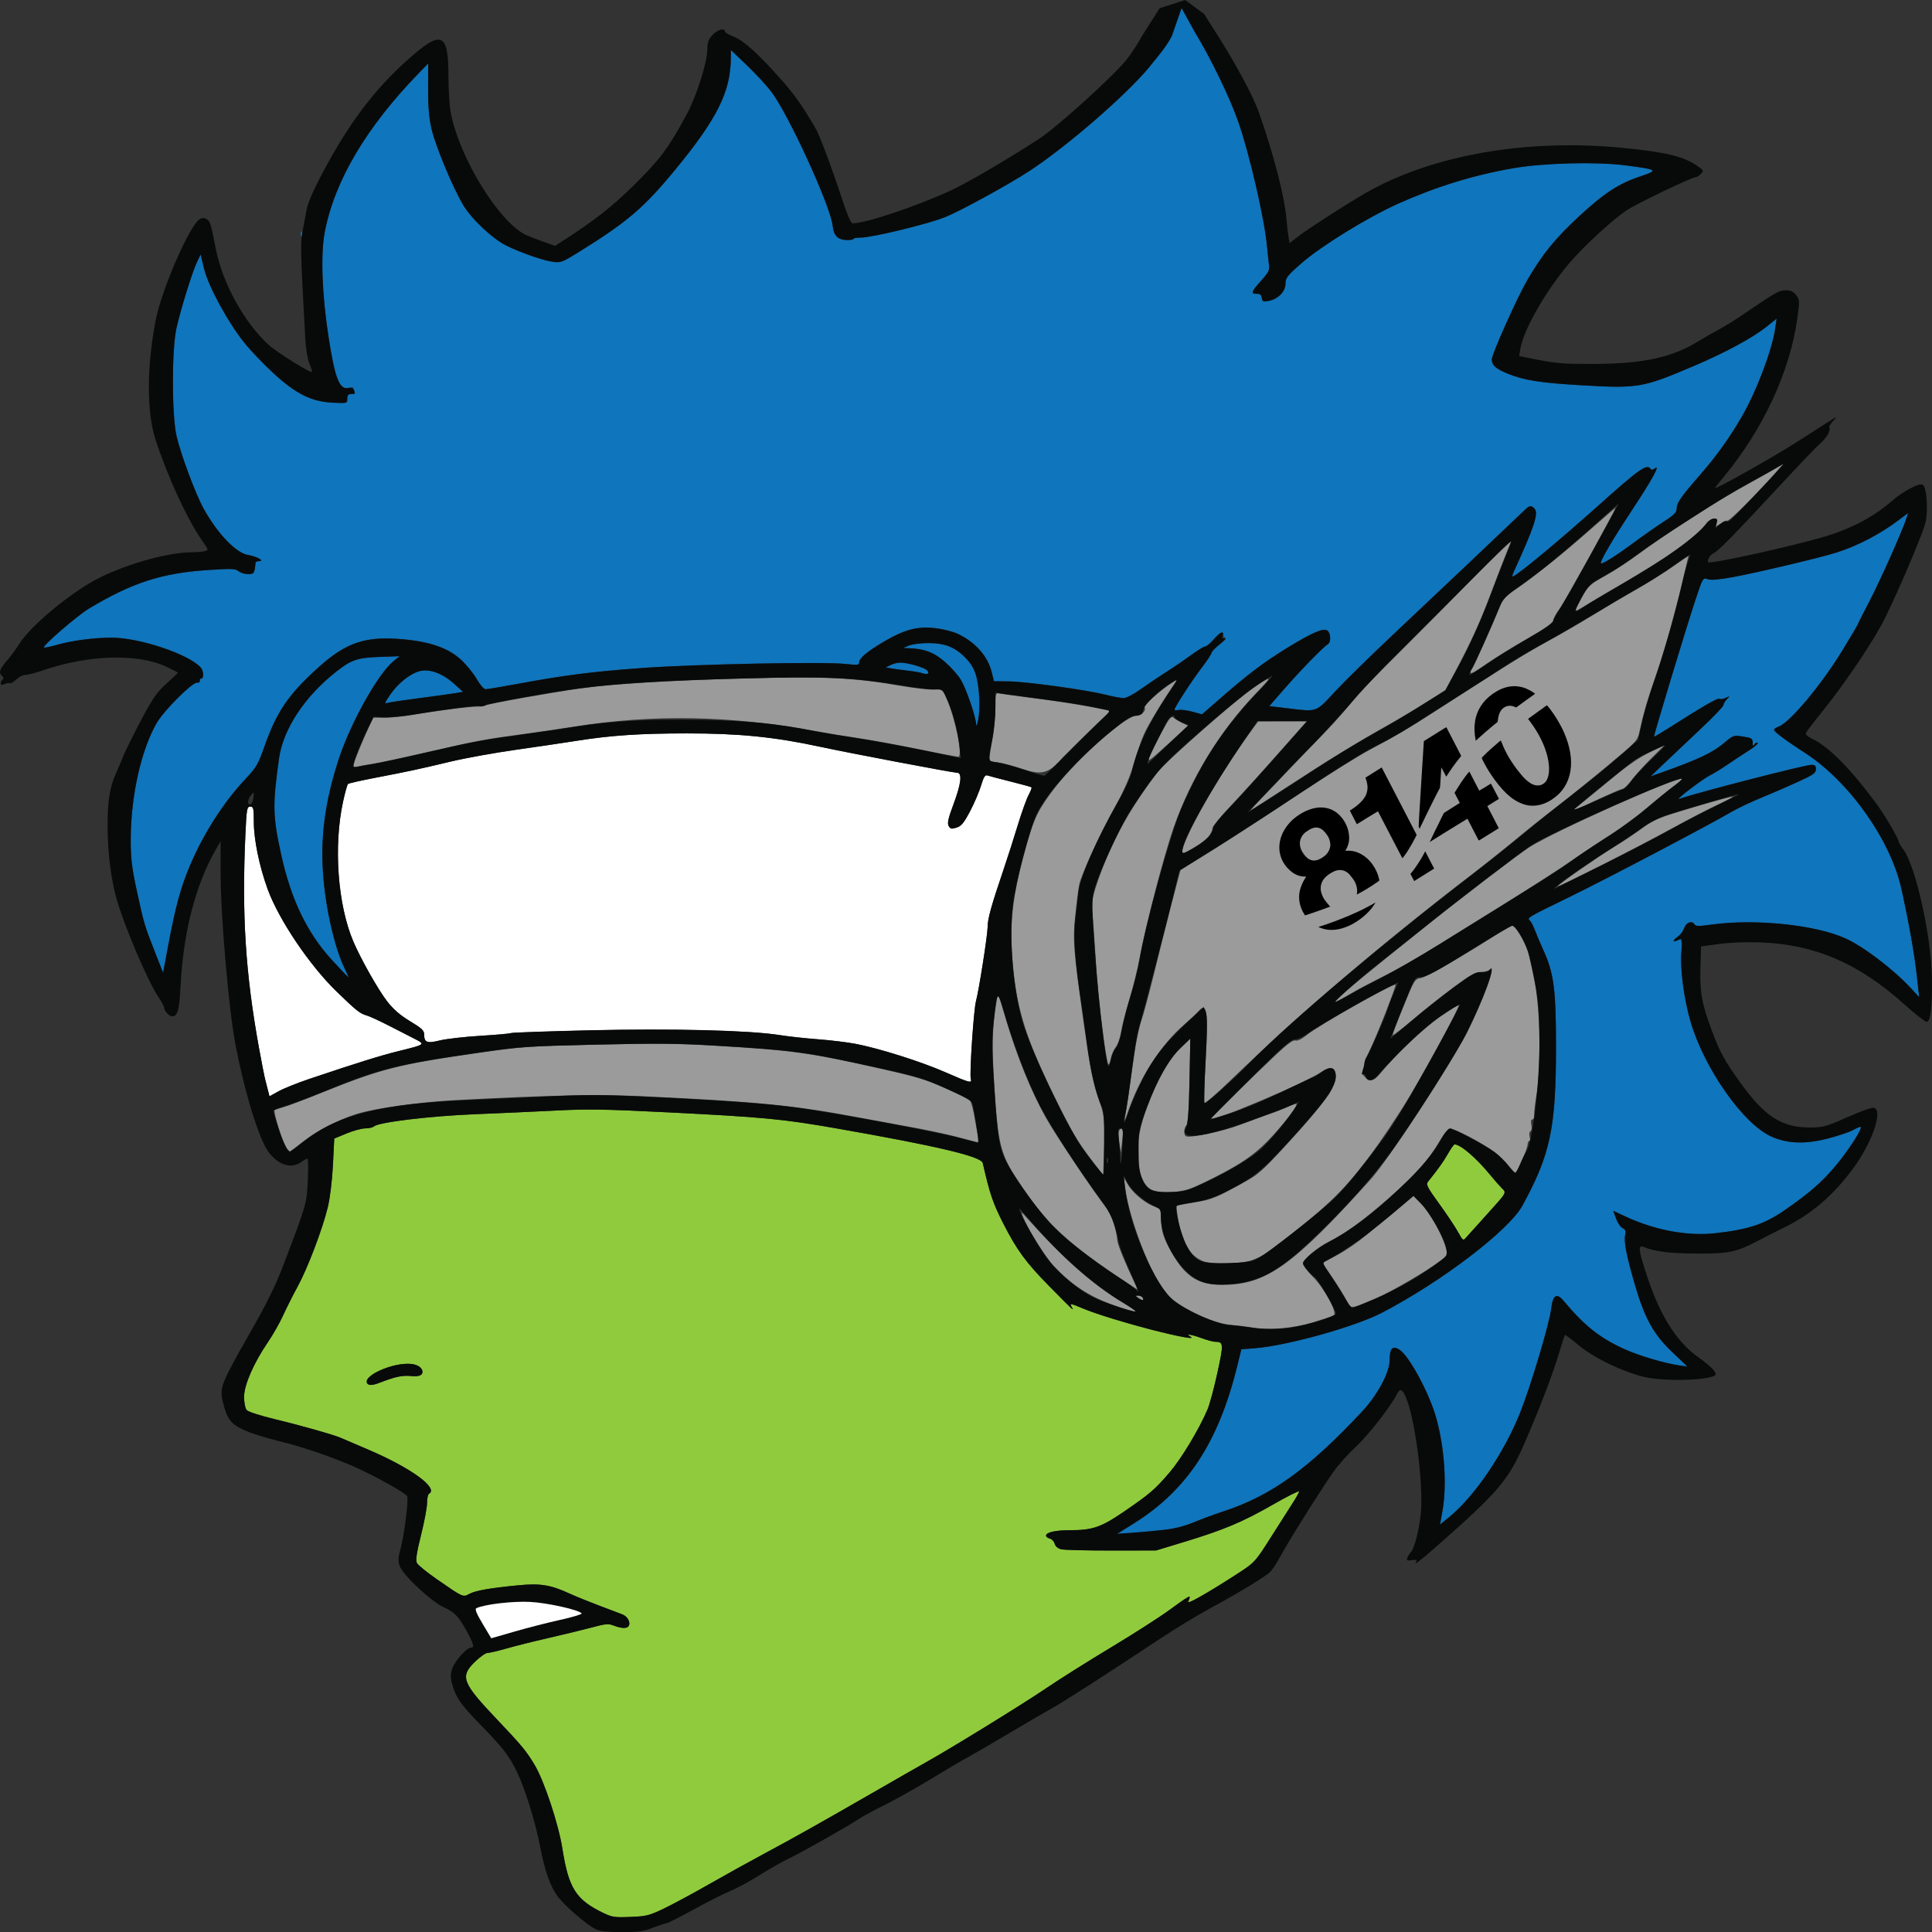
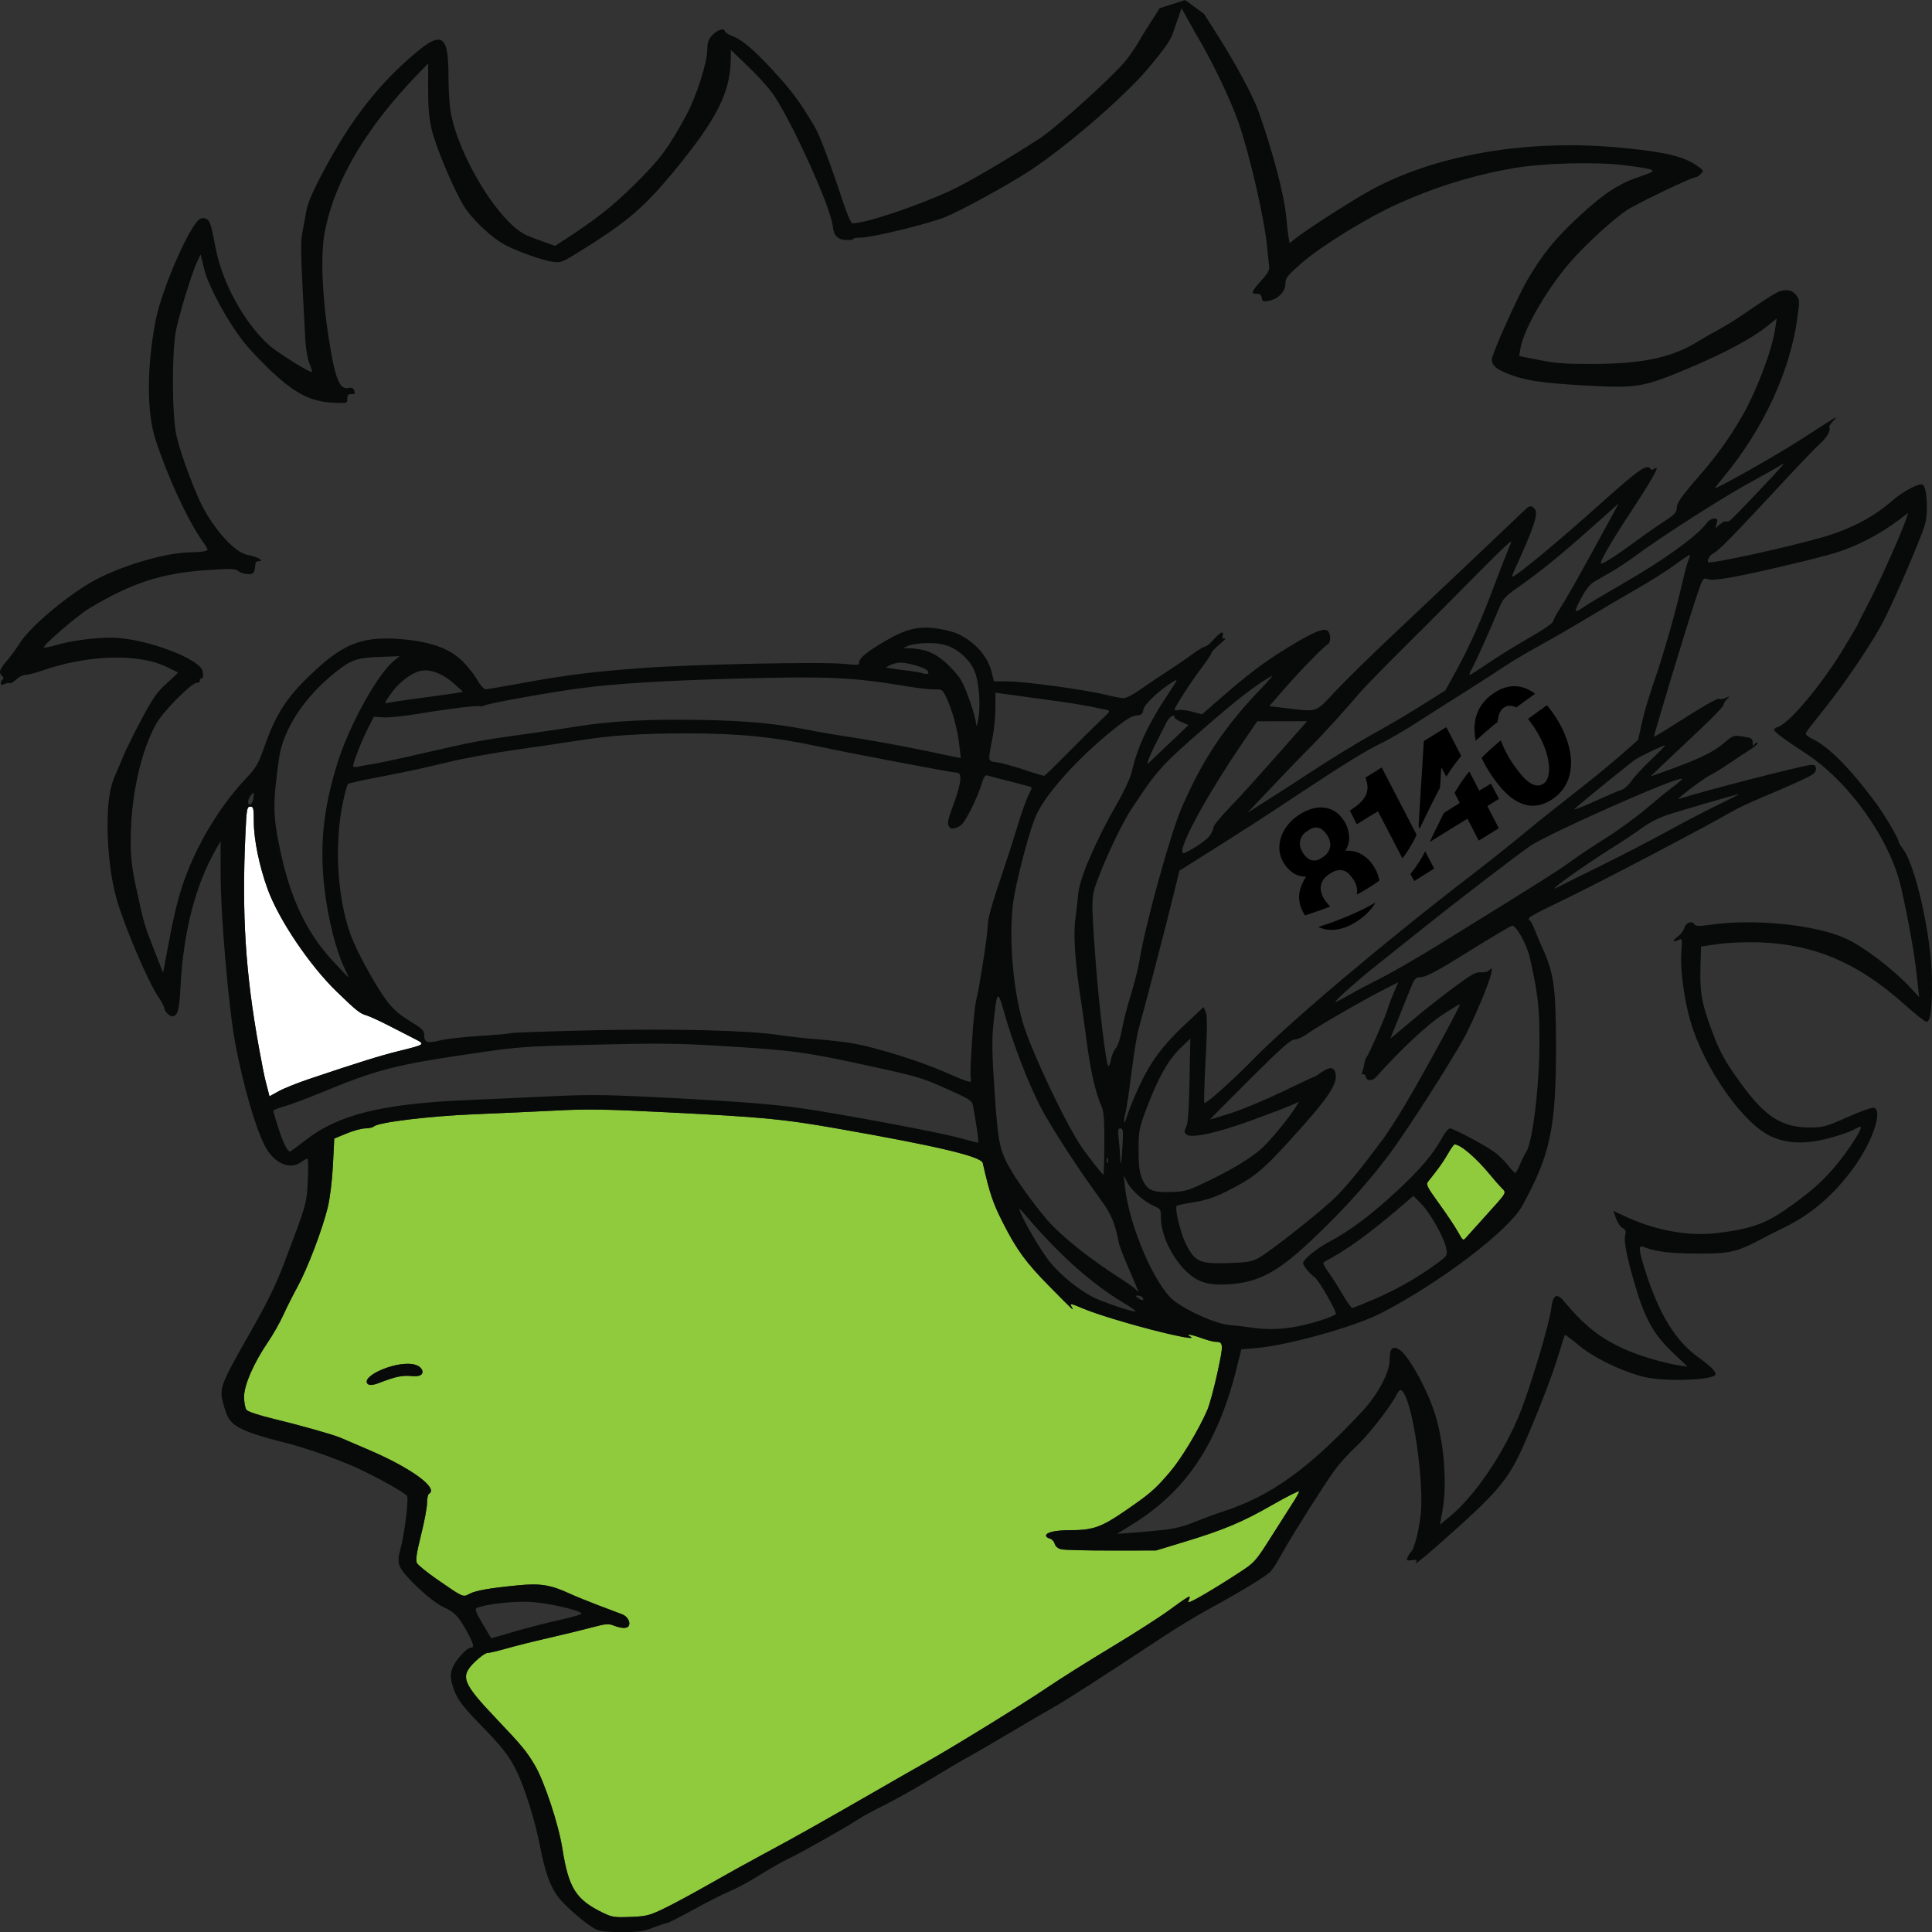
<svg xmlns="http://www.w3.org/2000/svg" xmlns:ns1="http://sodipodi.sourceforge.net/DTD/sodipodi-0.dtd" xmlns:ns2="http://www.inkscape.org/namespaces/inkscape" version="1.1" id="svg34605" width="200" height="200" viewBox="0 0 200 200" ns1:docname="8140 grapic logo color.svg" ns2:export-filename="C:\Users\zacha\Downloads\8140 graphic logo BW.png" ns2:export-xdpi="96" ns2:export-ydpi="96" ns2:version="1.1.2 (b8e25be833, 2022-02-05)">
  <rect x="0" y="0" width="200" height="200" fill="#333333" stroke="none" />
  <defs id="defs34609">
    <rect x="123.781" y="97.761" width="124.152" height="81.034" id="rect38129" />
  </defs>
  <ns1:namedview id="namedview34607" pagecolor="#ffffff" bordercolor="#666666" borderopacity="1.0" ns2:pageshadow="2" ns2:pageopacity="0.0" ns2:pagecheckerboard="0" showgrid="true" showguides="false" ns2:zoom="2" ns2:cx="93.75" ns2:cy="111.75" ns2:window-width="1920" ns2:window-height="991" ns2:window-x="-9" ns2:window-y="-9" ns2:window-maximized="1" ns2:current-layer="g34708" fit-margin-top="0" fit-margin-left="0" fit-margin-right="0" fit-margin-bottom="0" />
  <g ns2:groupmode="layer" ns2:label="Image" id="g34611" transform="translate(-33.665,-33.984)">
    <g id="g34708" transform="translate(2.23,37.171)" style="display:inline" ns2:export-filename="C:\Users\zacha\Downloads\8140 avatar.png" ns2:export-xdpi="96" ns2:export-ydpi="96">
      <g id="g7392" style="display:inline;fill:#ffffff" transform="matrix(5,0,0,5,-125.739,12.75)">
        <path style="display:inline;fill:#ffffff;fill-opacity:1;stroke:#ffffff;stroke-width:0;stroke-miterlimit:4;stroke-dasharray:none;paint-order:markers fill stroke" d="m 38.846,50.684 c -0.068,0 -0.076,0.048 -0.1,0.578 -0.075,1.66 6e-5,2.864 0.279,4.41 0.055,0.304 0.116,0.609 0.135,0.68 0.019,0.071 0.045,0.175 0.059,0.23 l 0.025,0.1 0.191,-0.105 c 0.105,-0.058 0.389,-0.172 0.633,-0.254 0.999,-0.336 1.471,-0.484 1.854,-0.578 0.547,-0.135 0.552,-0.137 0.34,-0.246 -0.097,-0.05 -0.342,-0.175 -0.541,-0.277 -0.199,-0.102 -0.407,-0.198 -0.463,-0.213 -0.138,-0.038 -0.21,-0.094 -0.621,-0.492 -0.563,-0.545 -1.199,-1.49 -1.43,-2.121 C 39.034,51.921 38.92,51.367 38.92,51 c 0,-0.283 -0.008,-0.316 -0.074,-0.316 z" transform="translate(-2.23,-37.171)" id="path6297" />
-         <path style="display:inline;fill:#ffffff;fill-opacity:1;stroke:#ffffff;stroke-width:0;stroke-miterlimit:4;stroke-dasharray:none;paint-order:markers fill stroke" d="m 47.887,49.168 c -0.974,4.03e-4 -1.572,0.041 -2.277,0.152 -0.255,0.04 -0.824,0.125 -1.266,0.188 -0.441,0.062 -1.048,0.172 -1.35,0.244 -0.66,0.158 -0.871,0.203 -1.564,0.336 -0.293,0.056 -0.545,0.113 -0.561,0.127 -0.015,0.014 -0.061,0.18 -0.102,0.367 -0.201,0.924 -0.11,2.139 0.215,2.898 0.157,0.368 0.516,1.003 0.701,1.24 0.128,0.164 0.269,0.285 0.473,0.408 0.241,0.145 0.291,0.191 0.291,0.273 0,0.166 0.06,0.189 0.326,0.123 0.13,-0.032 0.506,-0.076 0.836,-0.096 0.33,-0.02 0.616,-0.046 0.635,-0.057 0.019,-0.011 0.747,-0.036 1.617,-0.057 1.719,-0.04 3.317,-4.03e-4 3.939,0.098 0.188,0.03 0.552,0.069 0.807,0.088 0.255,0.019 0.599,0.062 0.766,0.094 0.484,0.092 1.352,0.365 1.854,0.584 0.518,0.227 0.566,0.24 0.537,0.141 -0.029,-0.1 0.06,-1.433 0.107,-1.607 0.062,-0.229 0.242,-1.378 0.242,-1.545 0,-0.161 0.076,-0.436 0.322,-1.16 0.086,-0.253 0.221,-0.674 0.301,-0.938 0.08,-0.263 0.182,-0.545 0.225,-0.625 0.043,-0.08 0.07,-0.151 0.061,-0.16 -0.01,-0.009 -0.206,-0.062 -0.434,-0.119 -0.228,-0.057 -0.442,-0.115 -0.477,-0.127 -0.05,-0.018 -0.08,0.027 -0.135,0.209 -0.038,0.127 -0.14,0.366 -0.227,0.531 -0.128,0.242 -0.181,0.309 -0.279,0.34 -0.104,0.033 -0.128,0.028 -0.164,-0.033 -0.032,-0.055 -0.011,-0.158 0.1,-0.453 0.159,-0.425 0.185,-0.65 0.074,-0.65 -0.082,0 -2.234,-0.408 -2.832,-0.537 -0.948,-0.205 -1.681,-0.278 -2.762,-0.277 z" transform="translate(-2.23,-37.171)" id="path6283" />
      </g>
-       <path style="display:inline;fill:#9b9b9b;stroke-width:0.193" d="m 160.979,134.224 c -0.554,-0.095 -1.524,-0.214 -2.155,-0.266 -1.974,-0.162 -5.578,-1.924 -6.679,-3.264 -1.613,-1.963 -3.813,-7.654 -4.251,-10.997 l -0.133,-1.012 0.361,0.643 c 0.491,0.874 1.609,1.858 2.615,2.3 l 0.833,0.366 0.073,1.291 c 0.057,1.018 0.226,1.582 0.8,2.671 1.546,2.932 2.876,3.865 5.511,3.865 4.546,0 7.277,-1.94 15.369,-10.919 1.836,-2.037 8.139,-11.637 9.931,-15.126 1.702,-3.312 3.118,-7.207 2.392,-6.58 -0.146,0.127 -0.562,0.23 -0.924,0.23 -0.522,0 -1.076,0.307 -2.674,1.481 -1.108,0.814 -2.988,2.303 -4.177,3.308 -1.189,1.005 -2.201,1.791 -2.249,1.748 -0.048,-0.043 0.441,-1.366 1.085,-2.938 1.143,-2.788 1.188,-2.861 1.827,-2.971 0.581,-0.1 4.19,-2.177 7.934,-4.567 0.72,-0.46 1.4,-0.836 1.511,-0.835 0.317,0.001 1.272,1.56 1.604,2.618 0.166,0.528 0.503,2.037 0.75,3.353 0.54,2.878 0.627,8.678 0.173,11.412 -0.151,0.911 -0.264,1.884 -0.251,2.163 0.013,0.278 -0.073,0.506 -0.194,0.506 -0.135,0 -0.173,0.209 -0.099,0.545 0.066,0.303 0.025,0.598 -0.092,0.664 -0.116,0.066 -0.157,0.317 -0.09,0.559 0.067,0.242 0.051,0.44 -0.034,0.44 -0.085,0 -0.167,0.186 -0.182,0.414 -0.03,0.469 -1.098,2.901 -1.271,2.895 -0.062,-0.002 -0.368,-0.334 -0.681,-0.738 -0.313,-0.404 -0.948,-1.023 -1.411,-1.377 -1.226,-0.935 -4.204,-2.499 -4.65,-2.441 -0.239,0.032 -0.642,0.497 -1.074,1.244 -1.104,1.906 -2.506,3.491 -5.158,5.833 -2.636,2.327 -4.644,3.795 -6.282,4.59 -1.21,0.588 -2.72,1.867 -2.72,2.304 0,0.173 0.455,0.769 1.01,1.325 1.203,1.202 2.592,3.772 2.173,4.02 -0.144,0.085 -1.123,0.412 -2.176,0.727 -2.103,0.628 -4.535,0.827 -6.347,0.518 z m -13.601,-2.076 c -2.942,-0.957 -4.83,-2.14 -6.86,-4.298 -0.914,-0.971 -2.696,-3.822 -3.21,-5.135 -0.191,-0.488 -0.153,-0.471 0.447,0.201 3.624,4.056 6.694,6.787 9.66,8.596 2.077,1.267 2.074,1.323 -0.037,0.636 z m 23.457,-0.711 c -0.212,-0.43 -0.863,-1.479 -1.447,-2.33 -0.584,-0.851 -1.038,-1.562 -1.008,-1.578 0.03,-0.017 0.71,-0.38 1.51,-0.807 0.8,-0.427 2.126,-1.333 2.946,-2.014 0.821,-0.681 2.267,-1.879 3.214,-2.663 l 1.722,-1.426 0.772,0.805 c 0.884,0.922 2.144,3.13 2.522,4.421 l 0.257,0.879 -0.701,0.542 c -1.423,1.099 -5.193,3.297 -6.851,3.995 -2.591,1.09 -2.49,1.084 -2.936,0.176 z m -21.531,-0.251 c -0.327,-0.218 -0.337,-0.261 -0.062,-0.261 0.181,0 0.389,0.088 0.462,0.196 0.214,0.316 0.022,0.347 -0.4,0.065 z m -2.329,-2.331 c -5.55,-3.8 -7.32,-5.52 -10.236,-9.942 -1.729,-2.622 -1.984,-3.645 -2.358,-9.465 -0.29,-4.509 -0.251,-6.042 0.23,-9.069 0.127,-0.799 0.15,-0.755 0.894,1.749 1.22,4.102 2.612,7.546 4.199,10.391 1.011,1.813 5.034,7.804 6.365,9.479 0.414,0.521 0.948,2.194 1.031,3.23 0.035,0.444 0.849,2.437 1.715,4.201 0.217,0.443 0.368,0.82 0.335,0.84 -0.033,0.019 -1.012,-0.617 -2.175,-1.413 z m 8.967,-1.503 c -1.312,-0.533 -2.127,-1.889 -2.529,-4.208 -0.137,-0.787 -0.212,-1.464 -0.168,-1.504 0.044,-0.041 0.887,-0.202 1.872,-0.359 1.793,-0.286 2.315,-0.505 5.56,-2.339 1.172,-0.662 1.811,-1.279 5.131,-4.949 1.516,-1.676 3.02,-3.542 3.356,-4.163 1.025,-1.894 0.507,-3.095 -0.899,-2.085 -1.552,1.115 -11.417,5.289 -11.417,4.831 0,-0.112 4.368,-4.415 6.734,-6.634 1.143,-1.072 1.72,-1.488 1.964,-1.417 0.218,0.063 0.631,-0.133 1.113,-0.529 1.213,-0.995 9.03,-5.431 9.237,-5.242 0.108,0.099 -1.987,5.42 -2.68,6.806 -0.338,0.676 -0.575,1.265 -0.527,1.309 0.048,0.044 -0.004,0.299 -0.116,0.568 -0.16,0.384 -0.13,0.566 0.14,0.854 0.508,0.542 0.957,0.448 1.596,-0.334 1.607,-1.967 4.383,-4.605 6.163,-5.856 1.081,-0.759 1.965,-1.299 1.965,-1.198 0,0.345 -2.96,5.825 -5.032,9.318 -1.141,1.923 -3.083,4.822 -4.315,6.442 -2.846,3.742 -4.438,5.237 -10.341,9.708 -0.5,0.379 -1.37,0.814 -1.932,0.966 -1.255,0.341 -4.057,0.35 -4.878,0.018 z m -5.383,-7.423 c -0.957,-0.542 -1.465,-2.316 -1.322,-4.616 0.184,-2.948 2.471,-8.152 4.394,-10.001 l 1.024,-0.984 -0.084,4.383 c -0.057,2.935 -0.16,4.452 -0.314,4.592 -0.269,0.246 -0.306,0.991 -0.056,1.133 0.387,0.219 3.865,-0.511 5.569,-1.168 0.997,-0.385 2.339,-0.876 2.981,-1.093 0.642,-0.216 1.535,-0.565 1.984,-0.774 0.449,-0.209 0.856,-0.344 0.904,-0.3 0.208,0.19 -2.144,3.098 -3.541,4.379 -1.124,1.031 -2.178,1.748 -4.023,2.739 -1.375,0.738 -2.982,1.497 -3.572,1.687 -1.347,0.432 -3.205,0.444 -3.946,0.024 z m -6.055,-2.947 c -1.519,-1.991 -2.126,-3.019 -3.869,-6.561 -3.223,-6.548 -4.132,-9.654 -4.453,-15.205 -0.178,-3.075 0.154,-5.84 1.145,-9.543 1.034,-3.864 1.361,-4.641 2.792,-6.63 2.286,-3.181 7.702,-8.123 8.902,-8.123 0.551,0 1.118,-0.565 0.896,-0.893 -0.119,-0.175 1.688,-1.804 2.702,-2.435 l 0.705,-0.439 -0.32,0.457 c -1.118,1.596 -2.715,4.238 -3.142,5.197 -0.276,0.62 -0.754,2.007 -1.063,3.082 -0.371,1.293 -0.975,2.698 -1.784,4.153 -1.619,2.91 -3.631,7.259 -3.856,8.332 -0.099,0.473 -0.288,1.937 -0.42,3.253 -0.256,2.549 -0.185,3.474 0.821,10.676 0.708,5.066 0.984,6.491 1.603,8.256 0.58,1.653 0.599,1.821 0.552,4.781 -0.027,1.688 -0.065,3.068 -0.085,3.068 -0.02,6e-5 -0.526,-0.642 -1.125,-1.426 z m -83.309,-1.196 c -0.445,-0.532 -1.539,-3.947 -1.304,-4.068 0.076,-0.039 0.5,-0.177 0.943,-0.307 0.443,-0.13 2.302,-0.835 4.131,-1.568 6.054,-2.426 7.799,-2.864 16.12,-4.052 4.52,-0.645 5.075,-0.683 12.191,-0.843 6.069,-0.136 8.336,-0.114 12.191,0.117 8.08,0.485 9.839,0.73 17.187,2.393 3.719,0.841 4.743,1.151 6.683,2.023 1.26,0.566 2.396,1.144 2.523,1.284 0.127,0.14 0.363,1.068 0.523,2.062 0.161,0.994 0.336,1.917 0.389,2.05 0.063,0.159 -0.025,0.211 -0.255,0.153 -0.193,-0.049 -1.177,-0.306 -2.186,-0.57 -1.009,-0.264 -2.958,-0.681 -4.332,-0.926 -1.374,-0.245 -3.858,-0.703 -5.52,-1.017 -6.834,-1.292 -10.694,-1.672 -22.568,-2.224 -4.64,-0.216 -9.411,-0.117 -19.243,0.4 -3.796,0.199 -8.46,0.849 -10.323,1.438 -1.9,0.601 -4.205,1.791 -5.558,2.87 -0.7,0.558 -1.301,1.015 -1.335,1.015 -0.035,0 -0.15,-0.104 -0.256,-0.23 z m 86.108,-0.757 c -0.106,-0.711 -0.087,-1.146 0.055,-1.276 0.344,-0.315 0.386,-0.113 0.242,1.159 l -0.136,1.196 z m 0.575,-2.418 c 0.122,-0.664 0.598,-3.894 1.007,-6.831 0.164,-1.176 0.474,-2.646 0.69,-3.267 0.216,-0.621 0.759,-2.62 1.208,-4.443 1.314,-5.333 2.812,-11.171 2.88,-11.222 0.035,-0.026 0.879,-0.542 1.876,-1.146 2.153,-1.304 4.074,-2.544 10.731,-6.931 2.742,-1.807 5.848,-3.743 6.9,-4.303 2.687,-1.428 4.21,-2.322 6.667,-3.914 6.992,-4.529 9.885,-6.326 12.072,-7.497 1.053,-0.564 3.093,-1.747 4.534,-2.629 1.441,-0.882 3.481,-2.088 4.534,-2.68 1.053,-0.592 2.662,-1.604 3.577,-2.248 0.914,-0.644 1.662,-1.142 1.662,-1.105 0,0.036 -0.319,1.388 -0.709,3.005 -0.88,3.647 -1.873,7.105 -2.799,9.749 -0.742,2.119 -1.147,3.519 -1.531,5.292 -0.229,1.058 -0.233,1.063 -3.288,3.611 -1.682,1.404 -4.02,3.288 -5.196,4.187 -1.176,0.899 -3.092,2.427 -4.257,3.396 -1.166,0.969 -3.241,2.623 -4.612,3.677 -9.487,7.287 -17.578,14.186 -24.906,21.239 -1.466,1.411 -2.72,2.516 -2.787,2.455 -0.067,-0.061 -0.018,-1.995 0.109,-4.297 0.289,-5.267 0.15,-6.228 -0.754,-5.203 -0.193,0.219 -0.819,0.804 -1.39,1.3 -2.546,2.21 -4.71,5.577 -5.948,9.254 -0.204,0.607 -0.326,0.856 -0.271,0.552 z m -2.182,-8.237 c -0.495,-3.806 -0.692,-5.87 -0.937,-9.801 -0.12,-1.923 -0.265,-3.64 -0.322,-3.814 -0.15,-0.455 0.652,-3.052 1.636,-5.298 1.406,-3.21 2.766,-5.494 5.18,-8.698 0.787,-1.044 8.209,-7.582 9.924,-8.742 1.99,-1.345 2.038,-1.264 0.313,0.522 -3.716,3.846 -6.776,8.825 -8.557,13.921 -0.996,2.85 -2.926,10.237 -3.525,13.488 -0.214,1.164 -0.702,3.152 -1.084,4.418 -0.382,1.265 -0.762,2.756 -0.844,3.313 -0.082,0.557 -0.326,1.239 -0.541,1.517 -0.215,0.277 -0.443,0.795 -0.506,1.15 -0.063,0.355 -0.178,0.646 -0.255,0.646 -0.077,0 -0.294,-1.18 -0.482,-2.623 z m 25.056,-4.925 c 0.831,-0.725 2.735,-2.297 4.232,-3.495 1.496,-1.198 3.627,-2.903 4.735,-3.789 3.444,-2.754 8.95,-6.948 10.041,-7.647 2.577,-1.651 15.44,-7.409 15.805,-7.075 0.038,0.035 -0.367,0.381 -0.899,0.77 -0.532,0.389 -1.752,1.38 -2.711,2.203 -0.959,0.822 -2.636,2.06 -3.728,2.75 -1.092,0.69 -2.91,1.903 -4.041,2.694 -1.131,0.792 -4.169,2.749 -6.75,4.35 -2.582,1.601 -5.964,3.704 -7.515,4.674 -1.552,0.97 -3.864,2.284 -5.138,2.92 -1.274,0.636 -2.68,1.375 -3.123,1.644 -0.443,0.268 -1.169,0.675 -1.612,0.903 -0.689,0.355 -0.586,0.224 0.705,-0.902 z m 21.964,-10.913 c 0,-0.144 4.091,-2.993 5.743,-3.999 0.887,-0.54 2.218,-1.428 2.959,-1.973 1.251,-0.92 1.63,-1.075 5.321,-2.177 2.186,-0.653 4.015,-1.15 4.064,-1.105 0.05,0.045 -0.668,0.429 -1.594,0.853 -0.926,0.424 -2.998,1.496 -4.605,2.381 -3.55,1.957 -11.889,6.179 -11.889,6.02 z m -38.887,-3.58 c 0.011,-1.234 3.871,-8.041 6.888,-12.149 l 0.98,-1.334 h 2.505 2.505 l -2.964,3.352 c -1.63,1.843 -3.816,4.254 -4.857,5.358 -1.041,1.104 -1.907,2.142 -1.925,2.308 -0.074,0.682 -0.607,1.264 -1.836,2.006 -1.044,0.63 -1.298,0.72 -1.295,0.46 z m 41.404,-5.049 c 0.664,-0.539 2.168,-1.773 3.341,-2.741 1.375,-1.135 2.665,-2.012 3.629,-2.466 l 1.495,-0.705 -1.367,1.362 c -0.752,0.749 -1.659,1.754 -2.015,2.233 -0.356,0.479 -0.752,0.872 -0.88,0.874 -0.128,0.002 -1.397,0.548 -2.821,1.214 l -2.589,1.21 z m -33.116,-0.548 c 0.704,-0.724 1.96,-2.036 2.791,-2.916 0.831,-0.88 2.295,-2.397 3.252,-3.372 0.958,-0.975 2.265,-2.417 2.906,-3.204 1.013,-1.245 3.136,-3.499 4.989,-5.297 0.313,-0.304 2.535,-2.539 4.937,-4.966 2.402,-2.428 4.936,-4.954 5.629,-5.614 l 1.262,-1.2 -0.73,1.841 c -0.402,1.012 -1.07,2.752 -1.485,3.865 -0.967,2.592 -1.961,4.778 -3.434,7.547 l -1.175,2.209 -2.081,1.311 c -1.145,0.721 -2.877,1.756 -3.849,2.301 -3.098,1.735 -6.387,3.75 -10.312,6.316 -2.1,1.373 -3.855,2.496 -3.9,2.496 -0.045,0 0.494,-0.592 1.198,-1.317 z m -24.814,-2.939 c -0.942,-0.313 -2.03,-0.608 -2.418,-0.654 -0.388,-0.046 -0.804,-0.113 -0.924,-0.147 -0.151,-0.043 -0.107,-0.623 0.142,-1.874 0.199,-0.997 0.365,-2.58 0.37,-3.518 0.008,-1.672 0.018,-1.704 0.462,-1.615 0.249,0.05 1.496,0.222 2.771,0.382 3.06,0.384 5.631,0.781 7.321,1.128 l 1.376,0.283 -1.578,1.501 c -0.868,0.826 -2.379,2.309 -3.357,3.295 -1.509,1.766 -2.244,1.854 -4.165,1.219 z m -69.198,-0.653 c 0.125,-0.485 0.767,-2.039 1.603,-3.88 l 0.355,-0.782 1.229,-3e-5 c 0.676,-2e-5 1.954,-0.127 2.841,-0.283 2.366,-0.415 5.94,-0.872 6.75,-0.863 0.388,0.004 0.75,-0.049 0.806,-0.117 0.114,-0.141 6.945,-1.364 9.874,-1.768 3.403,-0.47 9.197,-0.82 17.027,-1.029 8.358,-0.223 11.169,-0.087 16.221,0.787 1.274,0.221 2.738,0.386 3.252,0.368 l 0.935,-0.034 0.424,0.963 c 0.919,2.087 1.713,6.025 1.216,6.025 -0.131,0 -2.062,-0.37 -4.292,-0.823 -2.23,-0.453 -4.961,-0.952 -6.069,-1.109 -1.108,-0.157 -3.103,-0.486 -4.433,-0.731 -8.768,-1.614 -16.845,-1.759 -25.041,-0.449 -1.3,0.208 -3.542,0.536 -4.983,0.729 -4.109,0.551 -4.942,0.706 -9.874,1.839 -2.549,0.586 -5.224,1.159 -5.944,1.274 -0.72,0.115 -1.472,0.253 -1.67,0.306 -0.306,0.082 -0.34,0.018 -0.226,-0.424 z m 82.364,-0.709 c 0.156,-0.407 0.709,-1.513 1.228,-2.457 0.864,-1.571 0.973,-1.694 1.285,-1.446 0.187,0.149 0.589,0.387 0.893,0.529 l 0.553,0.258 -2.121,1.928 c -2.029,1.845 -2.109,1.896 -1.837,1.188 z m 33.179,-8.702 c 0,-0.081 0.079,-0.226 0.175,-0.322 0.16,-0.16 2.129,-4.568 2.915,-6.525 0.259,-0.644 0.613,-1.019 1.594,-1.685 1.896,-1.288 4.577,-3.431 7.595,-6.071 1.489,-1.302 2.719,-2.368 2.735,-2.368 0.13,0 -5.298,9.807 -5.786,10.456 -0.349,0.464 -0.648,1.006 -0.664,1.205 -0.021,0.253 -0.84,0.826 -2.717,1.901 -1.478,0.847 -3.337,1.993 -4.129,2.548 -1.431,1.001 -1.716,1.144 -1.716,0.861 z m 10.881,-6.381 c 0,-0.059 0.309,-0.668 0.686,-1.352 0.639,-1.16 0.802,-1.309 2.382,-2.192 0.933,-0.521 2.534,-1.572 3.559,-2.336 1.024,-0.764 2.967,-2.094 4.318,-2.956 1.35,-0.862 2.862,-1.835 3.36,-2.161 0.498,-0.327 2.039,-1.223 3.426,-1.991 1.386,-0.768 2.792,-1.557 3.125,-1.754 l 0.605,-0.357 -0.639,0.736 c -1.822,2.097 -4.869,5.147 -5.096,5.1 -0.142,-0.03 -0.429,0.087 -0.637,0.259 -2.778,1.636 -6.568,4.079 -9.768,5.979 -1.429,0.828 -3.098,1.811 -3.707,2.184 -1.431,0.876 -1.612,0.971 -1.612,0.841 z" id="path34716" ns1:nodetypes="sssscsscssssssssssssscsssssssssscsssssssssssscssssccsssssscsscsssssssssssssssssssssssssssssssssscssssssssssssscsssssssssssssssssssscsssssssssssssssssssssssssssssssssscscssssssssssssssssssssssssssssssssssssssssssssssssssssssssssssssssssssscccsssssssscsscscsssssssscssscssssscssscssscsccsscsscssssscsssssssssssssssscssssssssssssssssssssscssccss" ns2:export-filename="C:\Users\zacha\Downloads\8140 avatar.png" ns2:export-xdpi="95.999786" ns2:export-ydpi="95.999786" />
      <path style="display:inline;fill:#90cb3d;fill-opacity:1;stroke-width:0.193" d="m 93.869,194.829 c -2.82,-1.37 -3.565,-2.547 -4.215,-6.661 -0.401,-2.538 -1.873,-6.979 -2.868,-8.651 -0.844,-1.418 -1.341,-2.02 -3.86,-4.67 -3.66,-3.851 -3.899,-4.47 -2.318,-6.014 0.514,-0.502 1.099,-0.912 1.299,-0.912 0.201,0 1.072,-0.204 1.937,-0.453 0.865,-0.249 2.841,-0.744 4.393,-1.099 1.552,-0.355 3.56,-0.843 4.462,-1.085 1.463,-0.391 1.712,-0.412 2.29,-0.19 0.778,0.299 1.337,0.319 1.516,0.055 0.249,-0.369 -0.093,-1.008 -0.654,-1.222 -0.309,-0.118 -1.427,-0.541 -2.485,-0.941 -1.058,-0.4 -2.376,-0.937 -2.93,-1.194 -1.99,-0.921 -3.056,-1.094 -5.362,-0.87 -2.957,0.287 -4.409,0.543 -5.051,0.889 -0.667,0.36 -0.617,0.383 -3.348,-1.508 -1.04,-0.72 -1.978,-1.484 -2.084,-1.697 -0.141,-0.282 -0.024,-1.068 0.43,-2.879 0.343,-1.37 0.624,-2.868 0.624,-3.329 0,-0.461 0.091,-0.889 0.201,-0.952 1.022,-0.577 -1.84,-2.667 -6.218,-4.541 -1.401,-0.6 -2.728,-1.168 -2.95,-1.264 -0.741,-0.319 -4.204,-1.297 -6.851,-1.935 -1.593,-0.384 -2.718,-0.754 -2.871,-0.945 -0.139,-0.172 -0.252,-0.779 -0.252,-1.349 0,-1.225 0.996,-3.504 2.485,-5.688 0.512,-0.75 1.216,-1.993 1.565,-2.761 0.349,-0.768 1.02,-2.101 1.491,-2.961 1.03,-1.883 2.567,-5.921 3.12,-8.195 0.235,-0.966 0.458,-2.791 0.538,-4.393 l 0.136,-2.74 1.273,-0.527 c 0.7,-0.29 1.574,-0.527 1.942,-0.527 0.368,0 0.769,-0.091 0.892,-0.203 0.472,-0.431 5.76,-1.071 10.437,-1.262 2.549,-0.104 6.357,-0.277 8.463,-0.385 3.247,-0.166 4.977,-0.138 11.385,0.183 10.034,0.503 12.015,0.691 17.631,1.675 10.413,1.824 14.956,2.901 15.111,3.58 0.721,3.168 1.046,4.131 2.09,6.188 1.429,2.816 2.381,4.116 4.837,6.604 2.567,2.601 2.546,2.582 2.265,2.081 -0.212,-0.379 -0.135,-0.366 1.241,0.207 1.821,0.758 6.68,2.177 9.162,2.676 2.101,0.422 2.292,0.442 1.866,0.19 -0.517,-0.305 0.12,-0.208 1.209,0.184 0.562,0.202 1.178,0.369 1.368,0.371 0.898,0.007 0.911,0.175 0.255,3.197 -0.344,1.586 -0.812,3.317 -1.04,3.845 -0.892,2.07 -2.708,5.08 -3.912,6.483 -1.537,1.791 -2.031,2.215 -4.725,4.06 -2.365,1.62 -3.243,1.922 -5.578,1.922 -1.526,0 -2.488,0.218 -2.488,0.565 0,0.113 0.174,0.247 0.386,0.298 0.212,0.051 0.44,0.29 0.507,0.532 0.075,0.275 0.328,0.492 0.672,0.578 0.303,0.076 2.637,0.135 5.186,0.132 l 4.635,-0.006 2.902,-0.882 c 4.121,-1.252 6.014,-2.047 9.153,-3.843 1.515,-0.867 2.755,-1.492 2.755,-1.39 0,0.103 -0.278,0.613 -0.618,1.135 -0.34,0.521 -1.36,2.121 -2.267,3.554 -1.463,2.313 -1.784,2.697 -2.857,3.416 -1.351,0.905 -3.825,2.427 -5.011,3.083 l -0.779,0.431 0.146,-0.419 c 0.187,-0.539 0.08,-0.481 -2.215,1.201 -0.997,0.731 -3.672,2.442 -5.944,3.802 -2.272,1.36 -5.264,3.242 -6.65,4.182 -2.446,1.66 -9.844,6.216 -12.493,7.693 -0.72,0.402 -3.033,1.724 -5.138,2.938 -5.489,3.164 -8.71,4.974 -11.586,6.508 -1.385,0.739 -3.924,2.146 -5.642,3.127 -1.718,0.981 -3.855,2.131 -4.749,2.555 -1.487,0.706 -1.779,0.778 -3.426,0.842 -1.646,0.064 -1.887,0.028 -2.817,-0.424 z M 72.183,139.443 c 0.521,-0.167 1.229,-0.243 1.759,-0.189 1.038,0.107 1.454,-0.173 1.115,-0.75 -0.458,-0.782 -2.667,-0.639 -4.551,0.296 -1.53,0.759 -1.454,1.811 0.088,1.204 0.394,-0.155 1.108,-0.408 1.588,-0.562 z M 182.344,124.31 c -0.298,-0.537 -1.173,-1.846 -1.944,-2.909 -1.219,-1.681 -1.369,-1.976 -1.143,-2.257 1.073,-1.335 1.589,-2.059 2.068,-2.898 0.303,-0.531 0.61,-0.966 0.682,-0.966 0.625,0.003 2.24,1.39 3.725,3.198 0.425,0.518 0.956,1.122 1.18,1.343 0.489,0.482 0.544,0.388 -1.636,2.798 -0.95,1.05 -1.877,2.08 -2.059,2.288 -0.324,0.37 -0.343,0.357 -0.872,-0.598 z" id="path34714" ns2:export-filename="C:\Users\zacha\Downloads\8140 avatar.png" ns2:export-xdpi="95.999786" ns2:export-ydpi="95.999786" />
-       <path style="display:inline;fill:#0f75bc;fill-opacity:1;stroke-width:0.193" d="m 148.787,154.536 c 5.505,-3.431 8.766,-8.374 10.704,-16.221 l 0.449,-1.82 1.426,-0.113 c 3.327,-0.264 10.333,-2.219 13.103,-3.658 6.161,-3.199 13.159,-8.531 14.563,-11.096 2.906,-5.31 3.484,-8.054 3.479,-16.528 -0.004,-5.892 -0.222,-7.543 -1.315,-9.938 -0.287,-0.629 -0.664,-1.516 -0.837,-1.971 -0.174,-0.456 -0.394,-0.907 -0.49,-1.003 -0.383,-0.383 -0.586,-0.257 4.158,-2.574 3.77,-1.842 14.413,-7.437 16.63,-8.742 0.613,-0.361 2.019,-1.027 3.123,-1.481 1.105,-0.453 2.825,-1.199 3.822,-1.657 1.557,-0.715 1.814,-0.897 1.814,-1.292 0,-0.373 -0.095,-0.457 -0.504,-0.442 -0.766,0.028 -11.487,2.79 -13.66,3.52 -0.475,0.159 2.507,-2.115 3.206,-2.445 0.311,-0.147 1.146,-0.66 1.855,-1.14 0.709,-0.48 1.72,-1.147 2.246,-1.482 0.526,-0.335 0.897,-0.664 0.823,-0.731 -0.074,-0.067 -0.218,-3.65e-4 -0.321,0.148 -0.149,0.215 -0.188,0.188 -0.191,-0.133 -0.004,-0.488 -0.076,-0.532 -1.153,-0.695 -0.804,-0.121 -0.898,-0.086 -1.814,0.692 -1.187,1.008 -2.649,1.696 -6.572,3.094 l -1.043,0.372 1.313,-1.254 c 0.722,-0.69 2.422,-2.297 3.778,-3.571 1.356,-1.274 2.466,-2.428 2.466,-2.562 0,-0.135 0.159,-0.409 0.353,-0.609 0.342,-0.353 0.339,-0.357 -0.105,-0.144 -0.252,0.121 -0.553,0.166 -0.67,0.1 -0.191,-0.108 -1.523,0.664 -5.411,3.133 -0.714,0.454 -1.322,0.804 -1.35,0.778 -0.067,-0.061 3.275,-11.108 4.279,-14.142 0.759,-2.294 0.777,-2.325 1.263,-2.157 0.345,0.12 1.131,0.055 2.628,-0.216 2.407,-0.437 9.014,-2.002 10.701,-2.536 2.206,-0.698 4.527,-1.909 6.486,-3.387 l 0.946,-0.713 -0.164,0.515 c -0.412,1.289 -2.707,6.446 -3.821,8.584 -0.677,1.3 -1.231,2.397 -1.231,2.438 0,0.041 -0.692,1.214 -1.538,2.607 -2.205,3.628 -5.504,7.573 -6.672,7.979 -0.25,0.087 -0.454,0.233 -0.454,0.324 0,0.2 1.175,1.077 3.224,2.404 4.537,2.939 8.814,8.962 9.946,14.005 0.732,3.261 1.347,6.697 1.592,8.901 l 0.263,2.366 -0.8,-0.866 c -1.871,-2.025 -4.946,-4.368 -6.863,-5.23 -3.103,-1.395 -9.31,-2.037 -13.772,-1.423 -1.418,0.195 -1.699,0.191 -1.833,-0.029 -0.252,-0.411 -0.882,-0.179 -1.047,0.386 -0.829,1.315 0.063,1.422 -0.316,2.566 -0.13,1.704 0.299,4.886 0.961,7.134 1.436,4.872 5.459,10.592 8.364,11.89 1.688,0.755 3.539,0.811 5.943,0.181 1.032,-0.27 2.18,-0.663 2.551,-0.872 0.371,-0.209 0.71,-0.347 0.755,-0.307 0.19,0.173 -1.238,2.399 -2.547,3.969 -1.433,1.72 -2.75,2.872 -5.311,4.646 -2.103,1.456 -3.75,2.005 -7.176,2.39 -2.858,0.321 -6.221,-0.297 -9.257,-1.702 l -1.319,-0.611 0.288,0.798 c 0.158,0.439 0.463,0.884 0.677,0.989 0.3,0.147 0.361,0.311 0.264,0.714 -0.16,0.664 0.148,2.221 1.037,5.249 1,3.405 1.915,5.044 3.843,6.878 l 1.567,1.492 -0.806,-0.115 c -1.514,-0.215 -4.117,-0.979 -5.619,-1.648 -2.592,-1.155 -4.227,-2.443 -6.37,-5.015 -0.74,-0.889 -1.139,-0.654 -1.307,0.769 -0.181,1.54 -2.102,7.976 -3.213,10.766 -1.651,4.145 -4.691,8.637 -7.291,10.773 l -1.01,0.829 0.253,-1.412 c 0.476,-2.651 0.216,-6.556 -0.641,-9.619 -0.726,-2.595 -2.837,-6.499 -3.84,-7.099 -0.703,-0.421 -0.982,-0.104 -0.985,1.117 -0.003,1.257 -1.259,3.6 -2.837,5.289 -5.571,5.965 -9.415,8.732 -14.394,10.362 -0.831,0.272 -2.191,0.774 -3.023,1.116 -1.51,0.62 -2.805,0.841 -6.446,1.1 l -1.509,0.107 z M 65.788,96.183 c -2.574,-2.816 -4.225,-6.246 -5.248,-10.906 -0.874,-3.977 -0.899,-5.108 -0.224,-9.942 0.424,-3.037 2.654,-6.422 5.926,-8.996 1.565,-1.231 2.185,-1.441 4.506,-1.524 l 2.056,-0.074 -0.579,0.466 c -1.693,1.364 -4.613,6.634 -5.837,10.534 -1.51,4.81 -1.899,8.674 -1.336,13.274 0.365,2.986 1.189,6.252 1.994,7.903 0.284,0.582 0.486,1.058 0.45,1.058 -0.036,0 -0.805,-0.808 -1.707,-1.795 z M 47.487,95.399 C 46.381,92.584 46.342,92.452 45.603,89.05 45.08,86.642 44.964,85.67 44.968,83.713 c 0.007,-4.495 1.077,-9.281 2.697,-12.073 0.737,-1.27 3.652,-4.187 4.148,-4.151 0.196,0.015 0.334,-0.077 0.306,-0.204 -0.028,-0.127 0.041,-0.23 0.151,-0.23 0.286,0 0.25,-0.795 -0.05,-1.136 -1.215,-1.378 -6.344,-3.098 -9.236,-3.098 -1.819,0 -4.163,0.31 -5.669,0.749 -0.675,0.197 -1.274,0.316 -1.33,0.265 -0.178,-0.163 3.442,-3.291 4.651,-4.019 4.45,-2.678 7.552,-3.683 12.322,-3.995 2.492,-0.163 2.843,-0.15 3.167,0.118 0.36,0.297 1.283,0.41 1.528,0.186 0.069,-0.063 0.149,-0.301 0.176,-0.529 0.028,-0.228 0.058,-0.476 0.067,-0.552 0.009,-0.076 0.175,-0.141 0.369,-0.144 0.613,-0.01 -0.272,-0.502 -1.146,-0.636 -1.241,-0.191 -3.182,-2.219 -4.617,-4.823 -0.829,-1.505 -2.354,-5.595 -2.789,-7.481 -0.498,-2.161 -0.506,-8.96 -0.013,-11.166 0.438,-1.962 1.653,-5.874 2.137,-6.879 l 0.366,-0.76 0.358,1.473 c 0.448,1.841 2.484,5.577 4.192,7.692 0.671,0.831 2.045,2.264 3.054,3.185 2.322,2.119 3.895,2.89 6.108,2.992 1.468,0.068 1.469,0.067 1.469,-0.413 0,-0.366 0.101,-0.48 0.425,-0.48 0.304,0 0.39,-0.082 0.302,-0.291 -0.067,-0.16 -0.122,-0.327 -0.122,-0.372 0,-0.044 -0.212,-0.032 -0.472,0.028 -0.942,0.216 -1.402,-0.955 -2.068,-5.255 -0.684,-4.416 -0.836,-8.571 -0.398,-10.86 1.023,-5.347 4.312,-10.896 9.795,-16.531 l 0.914,-0.939 -0.007,2.615 c -0.005,1.853 0.1,3.071 0.36,4.179 0.424,1.808 2.247,6.17 3.307,7.915 0.864,1.422 2.979,3.408 4.386,4.119 1.412,0.714 3.871,1.574 4.88,1.707 0.796,0.105 0.969,0.038 2.72,-1.05 4.998,-3.105 6.708,-4.569 9.964,-8.534 4.288,-5.221 5.681,-8.006 5.716,-11.428 l 0.01,-0.92 1.597,1.523 c 0.879,0.838 2.018,2.061 2.532,2.719 1.783,2.282 6.217,11.952 6.417,13.996 0.094,0.96 0.512,1.394 1.38,1.431 0.414,0.018 0.752,-0.031 0.752,-0.109 0,-0.078 0.353,-0.141 0.785,-0.141 1.162,0 6.935,-1.403 8.715,-2.117 1.591,-0.639 6.592,-3.377 8.736,-4.783 3.886,-2.548 9.988,-7.837 12.398,-10.746 0.891,-1.076 2.934,-5.349 3.346,-6.108 1.974,1.742 4.621,8.27 5.879,11.791 1.164,3.334 2.707,10.033 2.967,12.884 0.06,0.658 0.151,1.498 0.201,1.867 0.08,0.582 -0.027,0.802 -0.814,1.675 -1.022,1.134 -1.102,1.371 -0.452,1.35 0.329,-0.011 0.472,0.105 0.521,0.419 0.059,0.381 0.145,0.42 0.698,0.319 0.976,-0.178 1.754,-0.965 1.754,-1.774 0,-0.607 0.171,-0.826 1.662,-2.132 2.039,-1.786 6.867,-4.758 10.025,-6.171 3.945,-1.766 7.879,-2.972 11.976,-3.673 3.113,-0.532 8.538,-0.668 11.499,-0.287 3.376,0.434 3.483,0.507 1.637,1.122 -2.278,0.759 -3.792,1.74 -6.372,4.129 -2.515,2.329 -3.826,3.943 -5.403,6.653 -1.048,1.801 -3.664,7.647 -3.664,8.187 0,0.599 0.402,0.965 1.6,1.456 1.732,0.71 3.409,0.975 7.759,1.226 5.797,0.335 6.252,0.256 11.523,-1.986 3.351,-1.426 6.134,-2.933 7.614,-4.123 l 0.988,-0.794 -0.143,1.008 c -0.314,2.216 -1.918,6.461 -3.44,9.106 -1.242,2.158 -2.602,4.063 -4.272,5.982 -2.039,2.343 -2.486,2.977 -2.486,3.526 0,0.438 -0.223,0.671 -1.345,1.399 -0.74,0.48 -2.077,1.415 -2.972,2.077 -2.121,1.568 -3.542,2.453 -3.542,2.205 0,-0.344 1.2,-2.395 3.018,-5.157 1.863,-2.831 2.309,-3.567 2.635,-4.352 0.173,-0.417 0.161,-0.456 -0.087,-0.268 -0.198,0.15 -0.332,0.159 -0.421,0.027 -0.373,-0.551 -1.143,-0.009 -5.409,3.81 -3.91,3.5 -7.956,6.872 -8.763,7.302 -0.193,0.103 -0.176,-0.047 0.062,-0.567 2.058,-4.49 2.538,-5.947 2.113,-6.415 -0.327,-0.36 -0.529,-0.346 -0.955,0.067 -1.054,1.021 -10.004,9.494 -13.652,12.925 -2.327,2.189 -5.048,4.856 -6.045,5.927 -2.061,2.212 -1.778,2.115 -5.02,1.728 l -1.796,-0.214 1.615,-1.851 c 1.647,-1.887 3.99,-4.288 4.444,-4.554 0.344,-0.201 0.318,-1.138 -0.038,-1.408 -0.408,-0.309 -1.557,0.185 -4.214,1.813 -2.35,1.44 -4.024,2.706 -6.89,5.209 l -1.879,1.641 -1.006,-0.273 c -0.553,-0.15 -1.194,-0.228 -1.423,-0.173 -0.23,0.055 -0.417,0.036 -0.417,-0.042 0,-0.242 1.829,-3.059 2.853,-4.394 0.536,-0.699 0.975,-1.376 0.975,-1.503 0,-0.127 0.376,-0.504 0.836,-0.836 0.46,-0.333 0.732,-0.636 0.605,-0.675 -0.127,-0.038 -0.231,-0.188 -0.231,-0.331 0,-0.441 -0.307,-0.293 -0.983,0.475 -0.356,0.405 -0.758,0.736 -0.893,0.736 -0.135,0 -0.788,0.398 -1.451,0.885 -0.663,0.486 -1.841,1.289 -2.617,1.784 -0.776,0.495 -1.967,1.298 -2.648,1.784 -0.688,0.492 -1.45,0.885 -1.717,0.885 -0.264,0 -1.112,-0.159 -1.886,-0.354 -2.007,-0.505 -8.181,-1.355 -9.999,-1.376 l -1.54,-0.018 -0.232,-0.943 c -0.76,-3.094 -4.356,-5.11 -7.997,-4.483 -1.914,0.33 -5.718,2.654 -5.718,3.492 0,0.262 -0.178,0.279 -1.461,0.142 -2.251,-0.241 -15.553,0.026 -21.006,0.423 -5.135,0.373 -8.027,0.742 -12.877,1.64 -1.652,0.306 -3.148,0.556 -3.325,0.556 -0.186,-1.85e-4 -0.573,-0.441 -0.918,-1.044 -0.328,-0.574 -1.054,-1.469 -1.612,-1.989 -1.293,-1.203 -3.142,-1.866 -5.942,-2.128 -3.951,-0.37 -5.97,0.299 -8.891,2.95 -3.068,2.785 -4.258,4.529 -5.515,8.088 -0.67,1.898 -0.863,2.23 -1.974,3.405 -2.24,2.368 -4.345,5.645 -5.743,8.941 -0.966,2.279 -1.511,4.267 -2.251,8.227 L 48.319,97.513 Z M 132.49,71.815 c -0.039,-0.809 -1.022,-3.683 -1.579,-4.618 -0.288,-0.483 -1.034,-1.323 -1.658,-1.867 -1.139,-0.993 -2.16,-1.374 -3.798,-1.419 l -0.544,-0.015 0.605,-0.253 c 0.958,-0.401 3.24,-0.34 4.266,0.114 1.188,0.525 2.38,1.808 2.681,2.885 0.352,1.259 0.469,3.474 0.245,4.646 -0.106,0.557 -0.204,0.794 -0.217,0.527 z M 71.816,68.738 c 0.778,-1.155 2.046,-2.175 3.046,-2.448 1.021,-0.279 2.378,0.217 3.594,1.315 l 0.915,0.826 -0.806,0.137 c -0.443,0.075 -2.075,0.301 -3.627,0.503 -1.552,0.201 -3.032,0.421 -3.289,0.488 -0.456,0.12 -0.452,0.098 0.167,-0.821 z m 55.109,-2.234 c -0.222,-0.077 -0.902,-0.195 -1.511,-0.264 -0.61,-0.069 -1.374,-0.172 -1.699,-0.229 l -0.59,-0.104 0.489,-0.248 c 0.269,-0.136 0.722,-0.251 1.007,-0.254 0.745,-0.009 2.517,0.502 2.793,0.806 0.295,0.325 0.042,0.477 -0.489,0.294 z M 62.578,21.039 c 0,-0.253 0.045,-0.357 0.102,-0.23 0.056,0.127 0.056,0.334 0,0.46 -0.056,0.127 -0.102,0.023 -0.102,-0.23 z" id="path34712" ns1:nodetypes="sscssscssssssssssssssccssscssssssssssssscssssssssscssssccssssssssscssssscsssssscsssssssscsssssscssssssssssssssssssssssssssssscssssssssssssccssssssscsssssssssccssssssssssssssssssscssssssssssssscssssscssssscsssssssssssssssscsssssscsssssssscssssscssssssssscssssssscssssssss" ns2:export-filename="C:\Users\zacha\Downloads\8140 avatar.png" ns2:export-xdpi="95.999786" ns2:export-ydpi="95.999786" />
      <path style="display:inline;fill:#080a0a;stroke-width:0.193" d="m 93.074,196.508 c -0.909,-0.447 -3.138,-2.367 -3.876,-3.339 -0.807,-1.064 -1.35,-2.599 -1.868,-5.282 -0.485,-2.512 -1.581,-6.024 -2.403,-7.697 -0.803,-1.635 -1.456,-2.476 -3.756,-4.833 -2.043,-2.094 -2.542,-2.811 -2.926,-4.203 -0.185,-0.669 -0.184,-1.033 0.002,-1.601 0.265,-0.807 1.505,-2.184 1.967,-2.184 0.353,0 0.235,-0.419 -0.492,-1.749 -0.809,-1.479 -1.23,-1.914 -2.333,-2.413 -1.319,-0.596 -4.286,-3.379 -4.59,-4.305 -0.164,-0.499 -0.141,-0.906 0.098,-1.752 0.378,-1.34 0.849,-5.067 0.688,-5.45 -0.122,-0.292 -3.025,-1.93 -5.123,-2.892 -2.242,-1.028 -5.77,-2.247 -8.108,-2.801 -1.265,-0.3 -2.89,-0.811 -3.611,-1.135 -1.438,-0.647 -1.825,-1.166 -2.265,-3.042 -0.317,-1.35 -0.097,-1.901 2.722,-6.838 1.897,-3.322 2.752,-5.058 3.633,-7.381 2.369,-6.242 2.346,-6.165 2.465,-8.605 0.06,-1.24 0.043,-2.255 -0.037,-2.255 -0.081,0 -0.377,0.166 -0.659,0.368 -1.206,0.866 -2.893,0.07 -3.809,-1.799 -0.982,-2.001 -2.149,-6.058 -2.982,-10.363 -0.683,-3.532 -1.523,-13.145 -1.535,-17.561 l -0.009,-3.5 -0.502,0.88 c -2.104,3.692 -3.345,8.507 -3.638,14.109 -0.132,2.532 -0.303,3.141 -0.879,3.141 -0.274,0 -0.806,-0.553 -0.806,-0.839 0,-0.143 -0.273,-0.665 -0.607,-1.161 -1.106,-1.642 -3.529,-7.325 -4.336,-10.17 -0.562,-1.98 -0.914,-4.765 -0.926,-7.332 -0.013,-2.681 0.206,-4.166 0.816,-5.53 0.204,-0.456 0.572,-1.325 0.819,-1.933 0.247,-0.607 1.089,-2.305 1.871,-3.773 1.186,-2.226 1.617,-2.844 2.598,-3.723 0.647,-0.58 1.176,-1.08 1.176,-1.113 0,-0.033 -0.567,-0.322 -1.259,-0.644 -2.944,-1.368 -8.046,-1.205 -12.734,0.407 -0.753,0.259 -1.569,0.47 -1.813,0.47 -0.245,0 -0.659,0.209 -0.922,0.464 -0.262,0.255 -0.573,0.432 -0.69,0.393 -0.117,-0.039 -0.372,0.004 -0.566,0.095 -0.258,0.121 -0.353,0.093 -0.353,-0.106 0,-0.149 0.091,-0.323 0.203,-0.386 0.126,-0.071 0.092,-0.216 -0.092,-0.384 -0.36,-0.329 -0.233,-0.679 0.595,-1.64 0.349,-0.405 0.893,-1.15 1.208,-1.657 1.194,-1.918 5.546,-5.495 8.362,-6.873 3.034,-1.485 7.102,-2.601 9.502,-2.608 0.481,-0.002 1.072,-0.051 1.313,-0.11 0.432,-0.106 0.429,-0.121 -0.225,-1.056 -1.566,-2.239 -3.58,-6.601 -4.857,-10.52 -0.915,-2.806 -0.905,-7.558 0.026,-12.332 0.631,-3.236 3.527,-9.871 4.572,-10.473 0.251,-0.145 0.445,-0.145 0.696,1.64e-4 0.368,0.212 0.458,0.501 0.951,3.054 0.686,3.557 2.934,7.646 5.48,9.969 0.828,0.755 4.31,2.935 4.464,2.795 0.05,-0.046 -0.059,-0.427 -0.243,-0.847 -0.187,-0.426 -0.375,-1.506 -0.427,-2.446 -0.485,-8.804 -0.52,-10.023 -0.313,-11.117 0.12,-0.633 0.311,-1.668 0.425,-2.301 0.144,-0.796 0.694,-2.062 1.787,-4.11 2.628,-4.924 5.24,-8.386 8.614,-11.417 3.592,-3.226 4.301,-2.953 4.304,1.657 8.1e-4,1.326 0.097,2.95 0.213,3.608 0.828,4.687 5.034,11.544 7.87,12.83 0.264,0.12 1.035,0.415 1.713,0.657 l 1.233,0.44 0.58,-0.372 c 3.475,-2.227 5.304,-3.654 7.636,-5.959 2.642,-2.612 3.518,-3.782 5.34,-7.136 1.094,-2.014 2.21,-5.513 2.213,-6.934 7.3e-4,-0.656 0.125,-0.995 0.523,-1.426 0.5,-0.543 1.292,-0.773 1.292,-0.376 0,0.105 0.413,0.352 0.918,0.55 1.032,0.404 2.554,1.776 4.866,4.385 1.39,1.568 2.156,2.647 3.55,4.998 0.483,0.814 1.7,4.066 2.98,7.961 0.357,1.088 0.758,1.979 0.891,1.979 1.353,0 6.453,-1.703 10.153,-3.39 1.667,-0.76 5.831,-3.195 9.185,-5.37 1.781,-1.155 7.563,-6.379 8.975,-8.108 0.495,-0.606 1.262,-1.774 1.705,-2.596 l 1.779,-2.804 2.65,-0.854 -0.373,0.84 -0.948,2.726 c -0.29,0.836 -1.508,2.307 -2.399,3.383 -2.407,2.907 -8.51,8.197 -12.397,10.746 -2.144,1.406 -7.145,4.144 -8.736,4.783 -1.78,0.715 -7.553,2.117 -8.715,2.117 -0.432,0 -0.785,0.064 -0.785,0.141 0,0.078 -0.339,0.127 -0.752,0.109 -0.867,-0.037 -1.285,-0.471 -1.38,-1.431 -0.201,-2.044 -4.635,-11.714 -6.417,-13.996 -0.514,-0.658 -1.653,-1.881 -2.532,-2.719 l -1.597,-1.523 -0.009,0.92 c -0.035,3.422 -1.428,6.207 -5.716,11.428 -3.256,3.965 -4.966,5.429 -9.964,8.534 -1.752,1.088 -1.924,1.155 -2.72,1.05 -1.008,-0.133 -3.468,-0.993 -4.88,-1.707 -1.407,-0.711 -3.522,-2.698 -4.386,-4.119 -1.061,-1.745 -2.884,-6.107 -3.308,-7.915 -0.26,-1.109 -0.365,-2.326 -0.36,-4.179 l 0.007,-2.615 -0.914,0.939 c -5.483,5.635 -8.772,11.185 -9.795,16.531 -0.438,2.288 -0.286,6.443 0.398,10.86 0.66,4.267 1.129,5.47 2.047,5.26 0.301,-0.069 0.491,-0.007 0.572,0.187 0.177,0.421 0.162,0.444 -0.281,0.444 -0.3,0 -0.403,0.123 -0.403,0.48 0,0.48 -0.001,0.48 -1.469,0.413 -2.212,-0.102 -3.786,-0.873 -6.108,-2.992 -1.009,-0.921 -2.383,-2.354 -3.054,-3.185 -1.708,-2.116 -3.744,-5.851 -4.192,-7.692 l -0.358,-1.473 -0.366,0.76 c -0.484,1.005 -1.699,4.917 -2.137,6.879 -0.492,2.206 -0.484,9.005 0.013,11.166 0.434,1.885 1.959,5.976 2.789,7.481 1.435,2.604 3.377,4.631 4.617,4.823 0.874,0.135 1.759,0.626 1.146,0.636 -0.194,0.003 -0.36,0.068 -0.369,0.144 -0.009,0.076 -0.04,0.324 -0.067,0.552 -0.028,0.228 -0.107,0.466 -0.176,0.529 -0.245,0.224 -1.168,0.111 -1.528,-0.186 -0.324,-0.268 -0.675,-0.281 -3.167,-0.118 -4.77,0.312 -7.872,1.317 -12.322,3.995 -1.209,0.728 -4.83,3.856 -4.651,4.019 0.056,0.051 0.655,-0.068 1.33,-0.265 1.506,-0.439 3.851,-0.749 5.669,-0.749 2.893,0 8.022,1.72 9.236,3.098 0.301,0.341 0.336,1.136 0.05,1.136 -0.111,0 -0.179,0.104 -0.151,0.23 0.028,0.127 -0.11,0.218 -0.306,0.204 -0.496,-0.036 -3.411,2.881 -4.148,4.151 -1.62,2.792 -2.689,7.578 -2.697,12.073 -0.003,1.957 0.112,2.929 0.636,5.338 0.739,3.402 0.778,3.534 1.884,6.348 l 0.831,2.115 0.543,-2.905 c 0.741,-3.96 1.285,-5.948 2.251,-8.227 1.398,-3.296 3.503,-6.573 5.743,-8.941 1.112,-1.175 1.304,-1.507 1.974,-3.405 1.256,-3.559 2.446,-5.304 5.515,-8.088 2.92,-2.65 4.939,-3.32 8.891,-2.95 2.8,0.262 4.649,0.925 5.942,2.128 0.558,0.52 1.284,1.414 1.612,1.989 0.345,0.604 0.733,1.044 0.918,1.044 0.177,1.85e-4 1.673,-0.25 3.325,-0.556 4.85,-0.899 7.742,-1.267 12.877,-1.64 5.454,-0.397 18.756,-0.664 21.007,-0.423 1.283,0.138 1.461,0.12 1.461,-0.142 0,-0.466 0.73,-1.073 2.67,-2.218 2.193,-1.296 3.578,-1.612 5.596,-1.278 0.709,0.117 1.564,0.342 1.902,0.5 1.816,0.848 3.143,2.339 3.548,3.987 l 0.232,0.943 1.54,0.018 c 1.818,0.022 7.993,0.872 9.999,1.376 0.774,0.195 1.622,0.354 1.886,0.354 0.267,0 1.028,-0.393 1.717,-0.885 0.681,-0.487 1.872,-1.29 2.648,-1.784 0.776,-0.495 1.953,-1.298 2.617,-1.784 0.663,-0.486 1.316,-0.885 1.451,-0.885 0.135,0 0.537,-0.331 0.893,-0.736 0.696,-0.791 1.093,-0.954 0.929,-0.382 -0.076,0.265 -0.018,0.33 0.228,0.26 0.181,-0.052 -0.057,0.223 -0.53,0.612 -0.473,0.389 -0.858,0.797 -0.856,0.908 0.001,0.111 -0.436,0.773 -0.972,1.473 -1.024,1.335 -2.853,4.152 -2.853,4.394 0,0.078 0.188,0.097 0.417,0.042 0.23,-0.055 0.87,0.023 1.423,0.173 l 1.006,0.273 1.879,-1.641 c 2.866,-2.503 4.54,-3.769 6.89,-5.209 2.657,-1.629 3.806,-2.123 4.214,-1.813 0.357,0.27 0.382,1.207 0.038,1.408 -0.455,0.266 -2.798,2.667 -4.444,4.554 l -1.615,1.851 1.796,0.214 c 3.241,0.387 2.959,0.484 5.02,-1.728 0.997,-1.071 3.718,-3.738 6.045,-5.927 3.648,-3.431 12.598,-11.905 13.652,-12.925 0.427,-0.413 0.628,-0.427 0.955,-0.067 0.425,0.468 -0.055,1.925 -2.113,6.415 -0.238,0.52 -0.255,0.67 -0.062,0.567 0.807,-0.43 4.852,-3.802 8.763,-7.302 4.266,-3.819 5.036,-4.361 5.409,-3.81 0.089,0.131 0.223,0.123 0.421,-0.027 0.664,-0.503 -0.162,0.994 -2.548,4.62 -1.818,2.763 -3.018,4.814 -3.018,5.157 0,0.248 1.421,-0.637 3.542,-2.205 0.895,-0.662 2.233,-1.596 2.972,-2.077 1.121,-0.728 1.345,-0.961 1.345,-1.399 0,-0.549 0.447,-1.183 2.486,-3.526 1.67,-1.919 3.03,-3.824 4.272,-5.982 1.522,-2.645 3.126,-6.89 3.44,-9.106 l 0.143,-1.007 -0.988,0.794 c -1.48,1.19 -4.263,2.697 -7.614,4.123 -5.27,2.243 -5.725,2.321 -11.523,1.986 -4.35,-0.251 -6.027,-0.516 -7.759,-1.226 -1.198,-0.491 -1.6,-0.857 -1.6,-1.456 0,-0.541 2.616,-6.387 3.664,-8.187 1.577,-2.711 2.888,-4.325 5.403,-6.653 2.58,-2.389 4.095,-3.37 6.372,-4.129 1.846,-0.615 1.74,-0.688 -1.637,-1.122 -2.961,-0.381 -8.386,-0.245 -11.499,0.287 -4.097,0.701 -8.031,1.907 -11.976,3.673 -3.157,1.413 -7.985,4.385 -10.025,6.171 -1.492,1.306 -1.662,1.525 -1.662,2.132 0,0.809 -0.778,1.596 -1.754,1.774 -0.553,0.101 -0.639,0.062 -0.698,-0.319 -0.049,-0.315 -0.192,-0.43 -0.521,-0.419 -0.649,0.021 -0.57,-0.216 0.452,-1.35 0.787,-0.873 0.894,-1.093 0.814,-1.675 -0.05,-0.369 -0.141,-1.209 -0.201,-1.867 -0.261,-2.851 -1.804,-9.551 -2.967,-12.884 -0.863,-2.473 -2.903,-6.689 -4.48,-9.26 l -1.4,-2.531 0.373,-0.84 1.96,1.436 1.609,2.544 c 1.527,2.414 3.434,5.858 4.06,7.639 1.53,4.356 2.631,8.593 2.847,10.952 0.069,0.759 0.172,1.654 0.229,1.989 l 0.103,0.608 0.684,-0.549 c 0.948,-0.761 5.173,-3.492 7.191,-4.649 6.84,-3.923 16.624,-5.645 26.559,-4.676 4.492,0.438 6.361,0.887 7.763,1.864 0.675,0.47 0.694,0.513 0.372,0.838 -0.187,0.188 -0.423,0.342 -0.525,0.342 -0.413,0 -5.98,2.665 -7.121,3.408 -1.242,0.809 -3.731,3.047 -5.403,4.858 -2.577,2.791 -5.269,7.333 -5.632,9.5 l -0.124,0.741 2.061,0.413 c 1.677,0.336 2.679,0.412 5.385,0.409 5.385,-0.005 8.389,-0.65 11.189,-2.401 0.446,-0.279 1.308,-0.773 1.914,-1.097 0.607,-0.324 1.557,-0.897 2.111,-1.273 4.012,-2.719 4.208,-2.834 4.893,-2.852 0.53,-0.014 0.791,0.098 1.101,0.473 0.386,0.466 0.395,0.584 0.164,2.301 -0.744,5.529 -3.483,11.489 -7.559,16.443 -0.458,0.557 -0.898,1.109 -0.977,1.227 -0.243,0.362 6.502,-3.442 8.939,-5.042 0.652,-0.428 1.8,-1.165 2.551,-1.639 1.146,-0.722 1.273,-0.77 0.79,-0.295 -0.317,0.311 -0.517,0.652 -0.445,0.759 0.178,0.263 -0.332,1.116 -1.002,1.677 -0.303,0.253 -2.126,2.158 -4.051,4.233 -4.88,5.26 -6.464,6.876 -6.921,7.067 -0.365,0.152 -0.743,0.784 -0.566,0.946 0.226,0.207 8.477,-1.604 11.95,-2.622 2.795,-0.82 5.151,-2.058 7.036,-3.7 1.205,-1.049 2.909,-1.942 3.236,-1.694 0.424,0.322 0.565,2.887 0.223,4.07 -0.462,1.6 -3.462,8.528 -4.536,10.475 -1.319,2.392 -3.982,6.292 -6.013,8.808 -0.928,1.15 -1.734,2.2 -1.791,2.335 -0.063,0.15 0.198,0.388 0.669,0.612 1.707,0.811 3.956,3.091 6.658,6.749 0.841,1.138 2.275,3.587 2.275,3.884 0,0.091 0.224,0.467 0.497,0.835 1.266,1.701 2.877,8.927 2.948,13.222 0.051,3.074 -0.134,4.602 -0.556,4.602 -0.156,0 -1.21,-0.831 -2.342,-1.846 -4.737,-4.249 -9.294,-6.192 -14.955,-6.377 -1.47,-0.048 -3.129,0.019 -4.232,0.171 l -1.814,0.25 -0.062,2.199 c -0.071,2.533 0.126,3.655 1.115,6.34 0.876,2.378 1.354,3.258 3.053,5.61 2.523,3.495 4.266,4.604 7.209,4.59 1.338,-0.007 1.613,-0.083 3.861,-1.08 1.396,-0.619 2.556,-1.026 2.74,-0.961 0.913,0.32 -0.157,3.484 -2.079,6.152 -2.026,2.812 -4.369,4.843 -7.173,6.215 -0.776,0.38 -2,1.002 -2.72,1.382 -2.283,1.206 -3.127,1.379 -6.549,1.345 -2.783,-0.028 -4.107,-0.2 -5.39,-0.7 -0.501,-0.196 -0.462,0.313 0.18,2.352 1.455,4.623 3.18,7.43 5.623,9.152 1.055,0.744 1.704,1.382 1.704,1.677 0,0.632 -5.248,0.829 -7.456,0.279 -2.266,-0.564 -5.189,-1.983 -6.708,-3.256 -0.753,-0.63 -1.4,-1.115 -1.439,-1.077 -0.038,0.038 -0.313,0.888 -0.61,1.889 -0.635,2.141 -2.051,5.83 -3.582,9.333 -1.69,3.865 -2.701,5.044 -9.301,10.845 -1.208,1.061 -2.097,1.758 -1.977,1.549 0.201,-0.35 0.17,-0.374 -0.376,-0.301 -0.51,0.068 -0.576,0.031 -0.461,-0.264 0.074,-0.189 0.253,-0.471 0.399,-0.627 0.326,-0.349 0.811,-2.255 0.981,-3.858 0.317,-2.985 -0.596,-10.054 -1.576,-12.195 -0.375,-0.821 -0.588,-0.862 -0.926,-0.183 -0.607,1.218 -2.959,4.228 -4.183,5.353 -0.734,0.675 -1.756,1.807 -2.27,2.516 -0.961,1.324 -3.865,5.896 -5.072,7.986 -0.374,0.647 -0.805,1.392 -0.958,1.657 -0.153,0.265 -0.425,0.637 -0.605,0.827 -0.431,0.457 -3.169,2.12 -6.169,3.747 -1.33,0.721 -3.707,2.166 -5.282,3.211 -5.387,3.574 -10.032,6.56 -11.141,7.163 -0.61,0.331 -2.514,1.442 -4.232,2.467 -1.718,1.025 -3.713,2.185 -4.433,2.578 -0.72,0.392 -2.489,1.434 -3.929,2.314 -1.441,0.88 -3.562,2.071 -4.714,2.645 -1.152,0.574 -2.376,1.238 -2.72,1.474 -0.983,0.675 -6.016,3.521 -7.181,4.061 -0.579,0.268 -1.925,1.031 -2.991,1.697 -1.066,0.665 -2.485,1.433 -3.152,1.707 -0.667,0.274 -2.364,1.131 -3.769,1.905 -1.406,0.774 -2.653,1.407 -2.772,1.407 -0.119,0 -0.755,0.207 -1.413,0.46 -1.021,0.393 -1.501,0.459 -3.268,0.453 -1.51,-0.006 -2.235,-0.088 -2.676,-0.304 z m 7.039,-2.097 c 0.894,-0.425 3.031,-1.574 4.749,-2.555 1.718,-0.981 4.257,-2.388 5.642,-3.127 2.876,-1.534 6.098,-3.344 11.586,-6.508 2.106,-1.214 4.418,-2.536 5.138,-2.938 2.646,-1.476 10.046,-6.032 12.493,-7.693 1.385,-0.94 4.468,-2.883 6.851,-4.317 2.383,-1.435 5.136,-3.205 6.119,-3.934 0.983,-0.729 1.829,-1.287 1.88,-1.24 0.051,0.047 -0.01,0.262 -0.136,0.477 -0.256,0.436 1.947,-0.796 5.134,-2.874 1.803,-1.175 1.823,-1.197 3.403,-3.706 0.874,-1.388 1.894,-2.992 2.267,-3.564 0.373,-0.572 0.677,-1.124 0.677,-1.227 0,-0.103 -1.24,0.523 -2.755,1.39 -3.14,1.797 -5.033,2.591 -9.153,3.843 l -2.902,0.882 -4.635,0.006 c -2.549,0.003 -4.883,-0.056 -5.186,-0.132 -0.344,-0.086 -0.596,-0.303 -0.672,-0.578 -0.067,-0.242 -0.295,-0.481 -0.507,-0.532 -0.212,-0.051 -0.386,-0.185 -0.386,-0.298 0,-0.347 0.962,-0.565 2.488,-0.565 2.335,0 3.213,-0.302 5.578,-1.922 2.694,-1.845 3.188,-2.269 4.725,-4.06 1.204,-1.403 3.021,-4.413 3.912,-6.483 0.228,-0.529 0.696,-2.259 1.04,-3.845 0.656,-3.022 0.642,-3.19 -0.255,-3.197 -0.19,-0.001 -0.805,-0.169 -1.368,-0.371 -1.089,-0.392 -1.726,-0.489 -1.209,-0.184 1.376,0.812 -8.121,-1.656 -11.029,-2.867 -1.376,-0.573 -1.453,-0.586 -1.241,-0.207 0.28,0.501 0.302,0.521 -2.265,-2.081 -2.456,-2.488 -3.408,-3.788 -4.837,-6.604 -1.044,-2.057 -1.369,-3.02 -2.09,-6.188 -0.155,-0.68 -4.698,-1.756 -15.111,-3.58 -5.617,-0.984 -7.597,-1.172 -17.632,-1.675 -6.408,-0.321 -8.138,-0.349 -11.385,-0.183 -2.106,0.108 -5.914,0.281 -8.463,0.385 -4.677,0.191 -9.965,0.83 -10.437,1.262 -0.122,0.112 -0.523,0.203 -0.892,0.203 -0.368,0 -1.242,0.237 -1.942,0.527 l -1.273,0.527 -0.136,2.74 c -0.079,1.602 -0.303,3.427 -0.538,4.393 -0.553,2.274 -2.09,6.312 -3.12,8.195 -0.471,0.861 -1.142,2.193 -1.491,2.961 -0.349,0.768 -1.053,2.011 -1.565,2.761 -1.489,2.183 -2.485,4.463 -2.485,5.688 0,0.57 0.113,1.177 0.252,1.349 0.153,0.19 1.278,0.561 2.871,0.945 2.647,0.638 6.11,1.616 6.851,1.935 0.222,0.095 1.549,0.664 2.95,1.264 4.378,1.874 7.24,3.964 6.218,4.541 -0.111,0.062 -0.201,0.491 -0.201,0.952 0,0.461 -0.281,1.959 -0.624,3.329 -0.453,1.811 -0.571,2.597 -0.43,2.879 0.107,0.214 1.045,0.978 2.084,1.697 2.732,1.891 2.681,1.868 3.348,1.508 0.642,-0.346 2.094,-0.602 5.051,-0.889 2.306,-0.224 3.373,-0.051 5.362,0.87 0.554,0.256 1.873,0.794 2.93,1.194 1.058,0.4 2.176,0.823 2.485,0.941 0.561,0.213 0.903,0.853 0.654,1.222 -0.179,0.265 -0.738,0.244 -1.516,-0.054 -0.578,-0.222 -0.827,-0.201 -2.29,0.19 -0.903,0.241 -2.911,0.729 -4.463,1.085 -1.552,0.355 -3.528,0.849 -4.393,1.099 -0.865,0.249 -1.736,0.453 -1.937,0.453 -0.201,0 -0.785,0.411 -1.299,0.912 -1.581,1.544 -1.342,2.163 2.318,6.014 2.519,2.65 3.017,3.252 3.86,4.67 0.995,1.672 2.467,6.113 2.868,8.651 0.65,4.113 1.394,5.291 4.215,6.661 0.931,0.452 1.171,0.488 2.817,0.424 1.647,-0.064 1.938,-0.136 3.426,-0.842 z M 69.619,140.139 c -1.197,-0.676 2.609,-2.442 4.547,-2.11 0.774,0.133 1.233,0.691 0.884,1.075 -0.146,0.161 -0.514,0.211 -1.106,0.15 -0.857,-0.088 -1.697,0.1 -3.348,0.75 -0.403,0.159 -0.83,0.218 -0.977,0.135 z m 19.766,24.368 c 1.296,-0.287 2.312,-0.586 2.258,-0.665 -0.245,-0.362 -3.517,-1.1 -5.319,-1.199 -1.787,-0.098 -4.781,0.252 -5.582,0.653 -0.17,0.085 0.026,0.568 0.654,1.616 l 0.896,1.495 2.369,-0.689 c 1.303,-0.379 3.429,-0.924 4.724,-1.21 z m 62.428,-9.307 c 1.18,-0.128 2.183,-0.379 3.224,-0.807 0.831,-0.341 2.191,-0.843 3.023,-1.116 4.979,-1.63 8.823,-4.397 14.394,-10.362 1.578,-1.689 2.834,-4.031 2.837,-5.289 0.003,-1.221 0.282,-1.537 0.985,-1.117 1.003,0.6 3.115,4.504 3.84,7.099 0.857,3.064 1.117,6.968 0.641,9.619 l -0.253,1.412 1.01,-0.829 c 2.6,-2.135 5.64,-6.628 7.291,-10.773 1.111,-2.79 3.032,-9.226 3.213,-10.766 0.167,-1.423 0.566,-1.658 1.307,-0.769 2.143,2.573 3.778,3.86 6.37,5.015 1.502,0.669 4.106,1.433 5.619,1.648 l 0.806,0.115 -1.567,-1.492 c -1.928,-1.834 -2.843,-3.473 -3.843,-6.878 -0.889,-3.029 -1.197,-4.586 -1.037,-5.249 0.097,-0.403 0.036,-0.567 -0.264,-0.714 -0.214,-0.105 -0.519,-0.55 -0.677,-0.989 l -0.288,-0.798 1.319,0.611 c 3.036,1.405 6.399,2.023 9.258,1.702 3.427,-0.385 5.073,-0.933 7.176,-2.39 2.561,-1.774 3.878,-2.926 5.311,-4.646 1.308,-1.57 2.736,-3.796 2.547,-3.969 -0.044,-0.041 -0.384,0.098 -0.755,0.307 -0.371,0.209 -1.519,0.602 -2.551,0.872 -2.404,0.63 -4.255,0.574 -5.944,-0.181 -2.905,-1.298 -6.928,-7.018 -8.364,-11.89 -0.662,-2.248 -1.091,-5.43 -0.961,-7.134 0.113,-1.487 0.107,-1.516 -0.295,-1.32 -0.623,0.305 -0.668,0.078 -0.07,-0.351 0.291,-0.209 0.597,-0.612 0.68,-0.895 0.165,-0.564 0.796,-0.797 1.047,-0.386 0.134,0.22 0.415,0.224 1.833,0.029 4.462,-0.613 10.669,0.028 13.772,1.423 1.917,0.862 4.992,3.206 6.863,5.23 l 0.8,0.866 -0.263,-2.366 c -0.245,-2.204 -0.86,-5.64 -1.592,-8.901 -1.132,-5.043 -5.41,-11.066 -9.946,-14.005 -2.049,-1.327 -3.224,-2.203 -3.224,-2.404 0,-0.092 0.204,-0.237 0.454,-0.324 1.169,-0.406 4.468,-4.351 6.673,-7.979 0.846,-1.392 1.538,-2.565 1.538,-2.607 0,-0.041 0.554,-1.139 1.231,-2.438 1.114,-2.138 3.409,-7.294 3.821,-8.584 l 0.164,-0.515 -0.946,0.713 c -1.96,1.477 -4.28,2.689 -6.486,3.387 -1.687,0.534 -8.294,2.099 -10.701,2.536 -1.498,0.272 -2.283,0.336 -2.629,0.216 -0.485,-0.169 -0.504,-0.137 -1.263,2.157 -1.004,3.034 -4.346,14.081 -4.279,14.142 0.029,0.026 0.636,-0.324 1.35,-0.778 3.887,-2.469 5.22,-3.241 5.411,-3.133 0.117,0.066 0.418,0.021 0.67,-0.1 0.444,-0.213 0.447,-0.209 0.105,0.144 -0.194,0.2 -0.353,0.474 -0.353,0.609 0,0.135 -1.109,1.288 -2.466,2.562 -1.356,1.274 -3.056,2.882 -3.778,3.571 l -1.313,1.254 1.044,-0.372 c 3.923,-1.398 5.385,-2.086 6.572,-3.094 0.916,-0.778 1.01,-0.813 1.814,-0.692 1.077,0.163 1.149,0.206 1.153,0.695 0.002,0.32 0.042,0.348 0.191,0.133 0.103,-0.149 0.248,-0.216 0.321,-0.148 0.074,0.067 -0.297,0.396 -0.823,0.731 -0.526,0.335 -1.537,1.002 -2.246,1.482 -0.709,0.48 -1.544,0.993 -1.855,1.14 -0.699,0.33 -3.682,2.605 -3.206,2.445 2.174,-0.729 12.895,-3.491 13.66,-3.52 0.408,-0.015 0.504,0.069 0.504,0.442 0,0.395 -0.256,0.578 -1.814,1.292 -0.997,0.458 -2.717,1.203 -3.822,1.657 -1.105,0.453 -2.51,1.12 -3.123,1.481 -2.217,1.305 -12.861,6.901 -16.631,8.742 -4.744,2.318 -4.54,2.192 -4.158,2.574 0.096,0.096 0.317,0.548 0.49,1.003 0.174,0.456 0.55,1.343 0.837,1.971 1.093,2.394 1.312,4.045 1.315,9.938 0.005,8.474 -0.573,11.218 -3.479,16.528 -1.404,2.565 -8.401,7.897 -14.563,11.096 -2.771,1.439 -9.777,3.394 -13.103,3.658 l -1.426,0.113 -0.449,1.82 c -1.937,7.847 -5.199,12.79 -10.704,16.221 l -1.707,1.064 1.509,-0.107 c 0.83,-0.059 2.28,-0.191 3.222,-0.293 z m 14.665,-21.236 c 1.549,-0.379 2.896,-0.844 3.238,-1.117 0.177,-0.141 -1.78,-3.556 -2.187,-3.817 -0.45,-0.288 -1.203,-1.198 -1.206,-1.458 -0.004,-0.364 1.423,-1.531 2.695,-2.204 2.191,-1.159 4.413,-2.828 7.095,-5.33 2.419,-2.257 3.67,-3.74 4.637,-5.499 0.277,-0.504 0.632,-0.916 0.789,-0.916 0.352,0 3.549,1.701 4.579,2.436 0.415,0.296 1.043,0.905 1.394,1.352 0.352,0.447 0.703,0.813 0.779,0.813 0.077,0 0.299,-0.393 0.494,-0.874 0.195,-0.481 0.474,-1.051 0.622,-1.268 0.68,-0.999 1.387,-6.786 1.391,-11.386 0.003,-3.667 -0.16,-5.082 -1.017,-8.814 -0.298,-1.299 -1.375,-3.242 -1.797,-3.242 -0.119,0 -1.891,1.042 -3.937,2.316 -4.081,2.54 -4.986,3.022 -5.678,3.023 -0.389,6.7e-4 -0.545,0.209 -0.993,1.334 -0.292,0.733 -0.865,2.161 -1.273,3.172 l -0.742,1.839 0.566,-0.458 c 0.311,-0.252 1.247,-1.038 2.079,-1.747 0.832,-0.709 2.547,-2.059 3.81,-3.001 1.948,-1.451 2.393,-1.703 2.922,-1.656 0.375,0.034 0.722,-0.055 0.87,-0.221 0.218,-0.245 0.246,-0.245 0.25,0 0.009,0.628 -1.231,3.743 -2.579,6.475 -0.838,1.698 -4.633,7.734 -7.127,11.335 -2.302,3.324 -5.404,6.831 -9.118,10.308 -3.386,3.171 -5.357,4.208 -8.37,4.405 -1.981,0.129 -3.036,-0.146 -4.149,-1.083 -1.583,-1.333 -2.904,-3.952 -2.904,-5.758 0,-0.902 -0.035,-0.965 -0.696,-1.253 -1.031,-0.449 -2.337,-1.597 -2.77,-2.434 l -0.381,-0.736 0.131,1.196 c 0.445,4.055 3.098,10.213 5.066,11.76 1.398,1.099 4.401,2.42 5.733,2.522 0.593,0.045 1.531,0.153 2.085,0.238 1.96,0.302 3.751,0.223 5.698,-0.254 z m -18.719,-2.271 c -3.195,-1.911 -6.507,-4.831 -9.742,-8.59 -1.12,-1.301 -1.155,-1.334 -1,-0.92 0.444,1.18 2.245,4.229 3.135,5.306 1.105,1.338 2.812,2.738 4.325,3.548 0.92,0.492 3.964,1.538 4.492,1.543 0.153,0.001 -0.391,-0.398 -1.209,-0.887 z m 25.903,-0.376 c 2.312,-0.996 4.402,-2.176 6.332,-3.575 1.269,-0.919 1.279,-0.934 1.158,-1.679 -0.168,-1.038 -1.67,-3.713 -2.618,-4.664 l -0.784,-0.787 -1.13,0.969 c -3.456,2.964 -5.712,4.598 -8.06,5.835 -0.223,0.118 -0.137,0.35 0.425,1.138 0.388,0.545 1.054,1.591 1.481,2.325 0.427,0.734 0.852,1.334 0.945,1.334 0.093,0 1.106,-0.404 2.251,-0.897 z m -23.956,-0.195 c -0.073,-0.108 -0.286,-0.194 -0.474,-0.19 -0.299,0.006 -0.293,0.038 0.048,0.274 0.414,0.286 0.646,0.241 0.426,-0.084 z m -1.354,-2.819 c -0.541,-1.24 -1.031,-2.503 -1.089,-2.807 -0.395,-2.059 -0.8,-3.024 -1.893,-4.51 -2.331,-3.168 -5.146,-7.514 -6.26,-9.663 -1.249,-2.41 -2.848,-6.581 -3.737,-9.742 -0.66,-2.348 -0.737,-2.266 -1.093,1.167 -0.175,1.687 -0.155,3.114 0.095,6.826 0.336,4.99 0.497,5.978 1.224,7.482 0.674,1.395 2.724,4.304 4.336,6.149 1.392,1.594 4.368,3.962 7.472,5.944 0.731,0.467 1.443,0.974 1.583,1.128 0.14,0.154 0.275,0.28 0.3,0.28 0.025,0 -0.397,-1.015 -0.937,-2.255 z m 13.235,-1.19 c 1.035,-0.503 6.474,-4.779 8.095,-6.365 1.139,-1.114 2.642,-2.951 4.896,-5.984 0.474,-0.638 1.49,-2.212 2.258,-3.497 1.761,-2.949 5.824,-10.39 5.724,-10.482 -0.042,-0.038 -0.904,0.485 -1.918,1.162 -1.606,1.073 -4.272,3.581 -6.711,6.314 -0.44,0.493 -0.964,0.506 -1.102,0.027 -0.058,-0.201 -0.195,-0.315 -0.305,-0.253 -0.126,0.071 -0.143,-0.048 -0.046,-0.324 0.085,-0.24 0.177,-0.628 0.206,-0.86 0.029,-0.233 0.138,-0.523 0.242,-0.644 0.24,-0.281 1.977,-4.271 2.179,-5.005 0.083,-0.303 0.358,-1.033 0.611,-1.623 l 0.46,-1.072 -1.289,0.647 c -2.071,1.04 -7.182,3.981 -8.082,4.651 -0.455,0.339 -1.057,0.616 -1.339,0.616 -0.41,0 -1.342,0.826 -4.67,4.141 -2.287,2.278 -4.132,4.141 -4.099,4.141 0.033,0 0.994,-0.293 2.136,-0.651 1.142,-0.358 3.532,-1.352 5.311,-2.209 1.779,-0.857 3.275,-1.557 3.324,-1.557 0.05,0 0.387,-0.207 0.75,-0.46 0.852,-0.594 1.286,-0.586 1.454,0.028 0.306,1.112 -0.685,2.594 -4.625,6.919 -3.036,3.332 -3.838,3.975 -6.812,5.457 -1.105,0.551 -2.007,0.842 -3.203,1.034 -0.916,0.147 -1.714,0.313 -1.775,0.368 -0.265,0.242 0.429,3.026 1.033,4.141 0.908,1.679 1.387,1.88 4.274,1.796 1.782,-0.052 2.375,-0.141 3.023,-0.456 z m 23.692,-4.492 c 2.18,-2.41 2.125,-2.315 1.636,-2.798 -0.223,-0.22 -0.754,-0.825 -1.18,-1.343 -1.485,-1.809 -3.099,-3.195 -3.725,-3.198 -0.071,-3.7e-4 -0.378,0.434 -0.682,0.966 -0.479,0.839 -0.995,1.562 -2.068,2.898 -0.226,0.281 -0.076,0.576 1.143,2.257 0.771,1.063 1.646,2.373 1.944,2.909 0.53,0.955 0.549,0.968 0.872,0.598 0.182,-0.208 1.108,-1.238 2.059,-2.288 z m -28.99,-3.449 c 2.579,-1.225 4.635,-2.464 5.728,-3.453 0.895,-0.81 2.733,-3.027 3.453,-4.166 l 0.437,-0.691 -0.749,0.343 c -0.412,0.189 -2.25,0.891 -4.084,1.561 -3.683,1.345 -6.319,1.918 -6.827,1.486 -0.242,-0.206 -0.245,-0.327 -0.023,-0.758 0.186,-0.361 0.289,-1.791 0.348,-4.838 l 0.084,-4.325 -1.029,0.99 c -1.247,1.2 -2.296,3.055 -3.451,6.106 -0.824,2.176 -0.869,2.399 -0.875,4.409 -0.005,1.625 0.08,2.321 0.364,2.994 0.504,1.194 1.042,1.441 2.996,1.379 1.435,-0.045 1.71,-0.124 3.627,-1.034 z m -10.536,-3.954 c 0.016,-2.412 -0.051,-3.349 -0.272,-3.833 -0.6,-1.311 -1.145,-3.643 -1.521,-6.503 -0.213,-1.62 -0.478,-3.525 -0.589,-4.233 -0.635,-4.062 -0.846,-6.98 -0.622,-8.637 0.124,-0.919 0.26,-2.126 0.303,-2.683 0.119,-1.561 1.845,-5.554 4.078,-9.437 0.673,-1.17 1.329,-2.594 1.459,-3.166 0.581,-2.557 1.693,-4.945 3.732,-8.017 1.101,-1.659 1.109,-1.68 0.457,-1.268 -1.427,0.901 -2.878,2.283 -2.979,2.837 -0.085,0.464 -0.204,0.561 -0.75,0.61 -0.482,0.043 -1.135,0.452 -2.531,1.587 -3.509,2.854 -6.611,6.284 -7.733,8.55 -0.722,1.458 -2.225,7.168 -2.501,9.5 -0.411,3.476 0.026,8.658 1.024,12.117 0.815,2.827 4.449,10.523 6.098,12.915 0.752,1.09 2.142,2.853 2.25,2.853 0.042,0 0.086,-1.437 0.097,-3.193 z m 0.35,1.49 c -0.056,-0.127 -0.102,-0.023 -0.102,0.23 0,0.253 0.046,0.357 0.102,0.23 0.056,-0.127 0.056,-0.334 0,-0.46 z m 1.538,-1.38 c 0.077,-1.436 0.044,-1.703 -0.214,-1.703 -0.254,0 -0.284,0.191 -0.176,1.131 0.071,0.622 0.137,1.471 0.145,1.887 0.025,1.189 0.145,0.547 0.245,-1.315 z m -84.677,-0.412 c 3.474,-2.732 7.984,-3.853 17.013,-4.233 2.438,-0.102 6.337,-0.279 8.665,-0.392 3.167,-0.154 5.372,-0.152 8.765,0.009 8.942,0.423 13.653,0.763 16.826,1.214 4.216,0.599 14.447,2.518 16.609,3.115 0.934,0.258 1.757,0.469 1.829,0.469 0.112,0 -0.1,-1.574 -0.511,-3.81 -0.101,-0.548 -0.292,-0.672 -2.771,-1.781 -2.428,-1.087 -3.071,-1.281 -7.297,-2.205 -7.43,-1.624 -8.437,-1.761 -16.423,-2.237 -4.144,-0.247 -6.166,-0.265 -12.594,-0.111 -7.239,0.173 -7.899,0.219 -12.09,0.827 -8.749,1.269 -10.374,1.688 -16.725,4.309 -1.219,0.503 -2.738,1.064 -3.375,1.247 -0.637,0.182 -1.159,0.39 -1.159,0.462 0,0.071 0.232,0.864 0.516,1.761 0.475,1.501 0.947,2.459 1.213,2.459 0.059,0 0.738,-0.496 1.51,-1.103 z m 86.367,-5.584 c 1.202,-2.601 2.445,-4.282 4.803,-6.492 l 1.899,-1.781 0.222,0.531 c 0.162,0.387 0.158,1.719 -0.013,4.917 -0.129,2.412 -0.189,4.427 -0.133,4.478 0.156,0.143 2.84,-2.25 5.028,-4.483 3.885,-3.964 13.588,-12.155 22.598,-19.076 1.56,-1.198 3.97,-3.115 5.355,-4.259 3.367,-2.811 6.945,-5.409 10.242,-8.286 l 1.678,-1.474 0.391,-1.785 c 0.215,-0.982 0.793,-2.928 1.285,-4.325 0.933,-2.65 2.227,-7.184 2.904,-10.179 0.218,-0.962 0.496,-1.988 0.619,-2.28 0.123,-0.292 0.194,-0.558 0.16,-0.59 -0.035,-0.032 -0.74,0.438 -1.567,1.045 -0.827,0.607 -2.547,1.696 -3.821,2.422 -1.275,0.725 -3.559,2.068 -5.076,2.984 -1.517,0.916 -3.816,2.245 -5.108,2.953 -1.292,0.709 -2.952,1.696 -3.69,2.195 -0.737,0.499 -2.61,1.706 -4.162,2.683 -1.552,0.977 -3.776,2.392 -4.942,3.143 -1.167,0.751 -2.708,1.65 -3.426,1.997 -1.76,0.851 -3.991,2.221 -8.587,5.274 -3.706,2.462 -5.715,3.757 -10.332,6.663 l -2.13,1.34 -0.549,2.249 c -0.737,3.022 -3.293,12.856 -3.67,14.121 -0.166,0.557 -0.493,2.545 -0.726,4.418 -0.233,1.873 -0.507,3.736 -0.608,4.141 -0.296,1.186 -0.195,1.566 0.127,0.474 0.162,-0.549 0.714,-1.908 1.228,-3.019 z M 183.92,71.826 c -118.145,-65.213 -59.072,-32.606 0,0 z M 63.453,108.5 c 4.993,-1.679 7.356,-2.415 9.269,-2.887 2.733,-0.674 2.752,-0.689 1.692,-1.232 -0.487,-0.25 -1.702,-0.872 -2.699,-1.383 -0.997,-0.511 -2.04,-0.991 -2.317,-1.067 -0.691,-0.19 -1.044,-0.47 -3.102,-2.463 -2.814,-2.725 -5.999,-7.447 -7.151,-10.602 -0.863,-2.366 -1.435,-5.144 -1.435,-6.977 0,-1.414 -0.04,-1.582 -0.371,-1.582 -0.34,0 -0.383,0.248 -0.503,2.899 -0.377,8.3 0.005,14.312 1.402,22.042 0.274,1.519 0.576,3.051 0.671,3.405 0.095,0.354 0.228,0.871 0.296,1.147 l 0.124,0.503 0.954,-0.529 c 0.525,-0.291 1.952,-0.864 3.171,-1.274 z m 68.475,-0.01 c -0.144,-0.502 0.304,-7.156 0.54,-8.028 0.31,-1.146 1.209,-6.889 1.209,-7.725 0,-0.807 0.383,-2.185 1.612,-5.803 0.43,-1.265 1.108,-3.378 1.506,-4.694 0.398,-1.316 0.9,-2.72 1.115,-3.119 0.215,-0.399 0.351,-0.762 0.302,-0.806 -0.049,-0.044 -1.021,-0.312 -2.16,-0.596 -1.14,-0.283 -2.215,-0.566 -2.39,-0.627 -0.25,-0.088 -0.392,0.135 -0.666,1.046 -0.192,0.637 -0.704,1.832 -1.139,2.657 -0.638,1.21 -0.907,1.536 -1.398,1.693 -0.522,0.166 -0.637,0.143 -0.817,-0.164 -0.162,-0.277 -0.049,-0.788 0.503,-2.261 0.795,-2.125 0.923,-3.252 0.37,-3.252 -0.411,0 -11.175,-2.041 -14.166,-2.687 -4.742,-1.023 -8.402,-1.391 -13.803,-1.389 -4.87,0.002 -7.859,0.202 -11.385,0.761 -1.275,0.202 -4.122,0.622 -6.328,0.934 -2.206,0.312 -5.244,0.862 -6.75,1.222 -3.298,0.789 -4.356,1.016 -7.822,1.681 -1.466,0.281 -2.727,0.568 -2.803,0.637 -0.076,0.07 -0.305,0.893 -0.508,1.83 -1.003,4.619 -0.553,10.701 1.071,14.496 0.787,1.838 2.585,5.012 3.511,6.198 0.642,0.822 1.341,1.426 2.362,2.04 1.203,0.725 1.45,0.957 1.45,1.369 0,0.831 0.304,0.945 1.635,0.616 0.652,-0.161 2.534,-0.375 4.182,-0.475 1.648,-0.1 3.075,-0.227 3.171,-0.281 0.096,-0.054 3.735,-0.182 8.087,-0.285 8.597,-0.202 16.588,-0.005 19.7,0.486 0.942,0.149 2.756,0.348 4.03,0.443 1.275,0.095 2.997,0.302 3.829,0.459 2.421,0.459 6.763,1.829 9.269,2.926 2.589,1.133 2.826,1.195 2.684,0.697 z m 14.516,-2.018 c 0.068,-0.39 0.292,-0.907 0.498,-1.15 0.213,-0.252 0.483,-1.075 0.628,-1.914 0.14,-0.81 0.555,-2.425 0.922,-3.589 0.367,-1.164 0.773,-2.779 0.902,-3.589 0.572,-3.594 3.178,-13.042 4.34,-15.737 2.174,-5.042 4.455,-8.461 8.347,-12.507 0.725,-0.754 1.183,-1.296 1.017,-1.204 -1.62,0.899 -3.55,2.391 -7.126,5.509 -4.344,3.787 -4.757,4.249 -7.425,8.293 -0.892,1.352 -2.555,4.814 -3.421,7.122 -0.744,1.983 -0.744,1.993 -0.29,8.339 0.338,4.727 1.112,11.136 1.345,11.136 0.078,0 0.197,-0.319 0.266,-0.709 z m 24.807,-6.75 c 0.558,-0.326 1.966,-1.071 3.13,-1.656 1.164,-0.585 3.929,-2.184 6.146,-3.554 10.233,-6.324 12.183,-7.554 13.506,-8.52 0.778,-0.568 2.43,-1.669 3.671,-2.448 1.241,-0.778 3.104,-2.136 4.141,-3.016 1.037,-0.881 2.315,-1.921 2.84,-2.311 0.525,-0.39 0.918,-0.743 0.872,-0.785 -0.336,-0.307 -13.457,5.494 -15.667,6.927 -1.037,0.672 -7.706,5.79 -11.261,8.641 -1.709,1.371 -3.749,2.998 -4.534,3.616 -2.235,1.761 -4.904,4.162 -4.355,3.919 0.273,-0.121 0.954,-0.487 1.511,-0.813 z M 67.046,96.919 c -0.805,-1.651 -1.629,-4.917 -1.994,-7.903 -0.563,-4.6 -0.173,-8.464 1.336,-13.274 1.225,-3.901 4.145,-9.171 5.838,-10.534 l 0.579,-0.466 -2.056,0.074 c -2.321,0.083 -2.941,0.293 -4.506,1.524 -3.272,2.573 -5.502,5.958 -5.926,8.996 -0.675,4.834 -0.649,5.964 0.224,9.942 1.024,4.66 2.674,8.09 5.248,10.906 0.902,0.987 1.67,1.795 1.707,1.795 0.036,0 -0.166,-0.476 -0.45,-1.058 z M 197.252,86.383 c 2.106,-1.038 5.143,-2.612 6.75,-3.497 1.607,-0.885 3.965,-2.116 5.239,-2.735 1.274,-0.619 2.266,-1.127 2.203,-1.129 -0.175,-0.004 -5.741,1.613 -7.365,2.139 -0.876,0.284 -1.895,0.803 -2.62,1.332 -0.652,0.477 -2.092,1.437 -3.201,2.133 -3.21,2.016 -7.123,4.852 -5.541,4.016 0.388,-0.205 2.428,-1.222 4.534,-2.26 z m -40.59,-3.054 c 0.213,-0.295 0.388,-0.683 0.388,-0.864 7.3e-4,-0.18 0.721,-1.073 1.602,-1.984 1.35,-1.397 2.654,-2.846 7.633,-8.479 l 0.468,-0.529 -2.584,0.003 -2.584,0.003 -1.383,2.024 c -3.485,5.101 -6.375,10.272 -6.375,11.407 0,0.346 0.107,0.317 1.224,-0.332 0.673,-0.391 1.398,-0.952 1.611,-1.247 z m 10.908,-6.879 c 1.629,-1.067 4.123,-2.595 5.541,-3.395 3.185,-1.797 3.72,-2.113 6.07,-3.59 l 1.877,-1.179 1.108,-2.018 c 1.387,-2.526 2.574,-5.17 3.86,-8.6 0.551,-1.468 1.193,-3.124 1.428,-3.681 0.235,-0.557 0.427,-1.047 0.427,-1.09 2e-4,-0.184 -1.264,1.026 -4.407,4.217 -1.843,1.872 -4.99,5.029 -6.992,7.016 -2.003,1.987 -3.998,4.042 -4.433,4.566 -1.23,1.481 -3.852,4.357 -5.11,5.605 -0.626,0.621 -2.314,2.371 -3.75,3.888 l -2.611,2.759 2.015,-1.279 c 1.108,-0.703 3.348,-2.152 4.977,-3.219 z m 31.755,2.116 c 0.254,-0.07 0.696,-0.473 0.983,-0.895 0.287,-0.422 1.19,-1.4 2.007,-2.173 0.817,-0.773 1.485,-1.455 1.485,-1.515 0,-0.103 -2.313,0.989 -3.071,1.451 -0.318,0.193 -5.324,4.254 -6.299,5.108 -0.222,0.194 0.685,-0.142 2.015,-0.747 1.33,-0.605 2.625,-1.158 2.879,-1.228 z m -141.652,0.808 c 0.061,-0.6 0.049,-0.612 -0.245,-0.262 -0.375,0.447 -0.421,1.073 -0.07,0.968 0.139,-0.042 0.281,-0.359 0.316,-0.706 z m 84.268,-4.587 c 1.246,-1.265 2.767,-2.772 3.38,-3.348 1.072,-1.007 1.096,-1.051 0.629,-1.151 -2.243,-0.476 -3.57,-0.697 -6.632,-1.103 -1.939,-0.257 -3.821,-0.514 -4.181,-0.57 l -0.655,-0.102 v 1.549 c 0,0.852 -0.133,2.243 -0.295,3.091 -0.5,2.616 -0.536,2.43 0.497,2.582 0.499,0.074 1.768,0.425 2.821,0.78 1.053,0.355 1.972,0.629 2.042,0.61 0.07,-0.02 1.147,-1.072 2.393,-2.337 z m -71.839,1.105 c 0.554,-0.083 2.866,-0.582 5.138,-1.108 5.056,-1.171 6.066,-1.362 10.277,-1.937 1.829,-0.25 4.322,-0.617 5.541,-0.817 3.518,-0.575 7.521,-0.789 12.953,-0.692 4.935,0.088 7.857,0.375 11.731,1.154 0.72,0.145 2.695,0.474 4.388,0.732 1.693,0.258 4.807,0.829 6.919,1.269 l 3.841,0.801 -0.142,-1.311 c -0.172,-1.585 -0.72,-3.619 -1.317,-4.887 -0.431,-0.915 -0.458,-0.934 -1.272,-0.915 -0.457,0.011 -1.829,-0.147 -3.048,-0.351 -5.331,-0.893 -8.001,-1.018 -16.725,-0.786 -8.165,0.217 -13.186,0.523 -17.027,1.037 -3.067,0.41 -9.309,1.533 -9.731,1.749 -0.198,0.102 -0.438,0.142 -0.532,0.089 -0.195,-0.11 -3.235,0.27 -6.71,0.839 -1.3,0.213 -2.789,0.356 -3.309,0.318 l -0.945,-0.069 -0.651,1.292 c -0.627,1.243 -1.496,3.467 -1.496,3.827 0,0.098 0.242,0.118 0.554,0.045 0.305,-0.07 1.008,-0.196 1.562,-0.279 z m 82.493,-2.238 1.875,-1.778 -0.724,-0.314 c -0.398,-0.173 -0.724,-0.387 -0.724,-0.477 0,-0.421 -0.54,-0.082 -0.846,0.532 -0.188,0.377 -0.657,1.307 -1.042,2.066 -0.385,0.759 -0.762,1.588 -0.838,1.841 -0.121,0.401 -0.102,0.424 0.143,0.184 0.155,-0.152 1.125,-1.076 2.156,-2.054 z m -19.791,-4.756 c -0.145,-2.056 -0.478,-3.014 -1.37,-3.94 -1.108,-1.15 -2.188,-1.583 -3.917,-1.573 -0.769,0.005 -1.669,0.122 -2.002,0.261 l -0.605,0.253 0.544,0.015 c 1.638,0.045 2.659,0.426 3.798,1.419 0.624,0.544 1.371,1.384 1.658,1.867 0.557,0.935 1.54,3.809 1.579,4.618 0.013,0.267 0.111,0.03 0.217,-0.527 0.106,-0.557 0.15,-1.634 0.096,-2.393 z m -57.866,0.175 c 1.552,-0.201 3.184,-0.427 3.627,-0.503 l 0.806,-0.137 -0.915,-0.826 c -1.216,-1.098 -2.573,-1.594 -3.594,-1.315 -1,0.274 -2.268,1.293 -3.046,2.448 -0.619,0.919 -0.623,0.94 -0.167,0.821 0.258,-0.068 1.738,-0.287 3.289,-0.488 z M 127.416,66.211 c -0.276,-0.304 -2.048,-0.815 -2.793,-0.806 -0.285,0.004 -0.738,0.118 -1.007,0.254 l -0.489,0.248 0.59,0.104 c 0.325,0.057 1.089,0.16 1.699,0.229 0.61,0.069 1.29,0.188 1.511,0.264 0.531,0.183 0.784,0.031 0.489,-0.294 z m 58.034,-0.721 c 0.961,-0.658 2.869,-1.839 4.238,-2.623 1.559,-0.893 2.51,-1.554 2.544,-1.769 0.029,-0.189 0.368,-0.81 0.751,-1.38 0.384,-0.571 1.896,-3.232 3.361,-5.915 l 2.663,-4.878 -2.792,2.487 c -3.196,2.847 -5.344,4.593 -7.581,6.163 -1.348,0.946 -1.621,1.236 -1.972,2.092 -0.854,2.085 -2.415,5.574 -2.81,6.282 -0.227,0.406 -0.354,0.738 -0.282,0.738 0.072,0 0.917,-0.539 1.879,-1.197 z m 10.019,-5.899 c 0.37,-0.258 2.071,-1.273 3.779,-2.255 4.45,-2.559 7.826,-4.986 8.844,-6.359 0.199,-0.269 0.549,-0.488 0.777,-0.488 0.353,0 0.394,0.077 0.276,0.506 l -0.139,0.506 0.485,-0.416 c 0.267,-0.229 0.544,-0.362 0.616,-0.296 0.072,0.066 0.284,0.005 0.47,-0.136 0.319,-0.241 4.66,-4.805 5.313,-5.587 0.286,-0.342 0.271,-0.341 -0.303,0.02 -0.333,0.209 -1.761,1.011 -3.175,1.781 -2.675,1.458 -9.198,5.638 -11.572,7.415 -0.754,0.564 -1.899,1.329 -2.545,1.699 -0.646,0.37 -1.463,0.84 -1.815,1.043 -0.408,0.236 -0.874,0.804 -1.282,1.565 -0.903,1.682 -0.872,1.797 0.269,1.001 z" id="path34710" ns1:nodetypes="ssssssssssssssssssssssssscssssssssssssssssccsssssscssssssssssssssscssscssscssssssssssscccsssssssssscsssssssccssssssssssscsssssssssssssssssssscsscsssssssscsssssssscssssssssssscsssccssssscsssssscssssssssssscssssssssssssssssssssscccsssscssssssssscssssssscsssssssssssssssssssssssssscssscssssssssssssssssssssssssssssssssssssssssssssscssssssscsssssssccssssssssscsssssssssssssscssssssssssssssssssssssssssssssssccssssssssssscsscssscssscsssssscssssscsssssssssssssscsscssssssssscsssssssscsssscssscssssssssssssssscssscsscsccssssssssssssscssscsscsssssssssssssscsssssssssssssssscssssssscsssssssssssssssscssssssssssssscssssssssssssssssccssssssssssssscssssscsscssssscssssssssssssssssssssssssssssscsssssssssssssssssscssssscccssssssssssssssscsssssssccssssssssssssscssssssssssssssscsscsssssssssssscscssssssssssssssssssssssssssssssssssscsssssssssscssssscssscccsssccssscssscssssscssssssssssssssssssscsssssscssssssscsscssssssscsscccscssssssssssscssssssssscsssssscscssssssssscssssssssssscsssssssssss" ns2:export-filename="C:\Users\zacha\Downloads\8140 avatar.png" ns2:export-xdpi="95.999786" ns2:export-ydpi="95.999786" />
      <g id="g1488" transform="matrix(0.016,-0.01,0.011,0.014,175.395,80.863)" style="display:inline;fill:#000000" ns2:export-filename="C:\Users\zacha\Downloads\8140 avatar.png" ns2:export-xdpi="95.999786" ns2:export-ydpi="95.999786">
        <path style="fill:#000000" d="m -366.012,308.081 c -19.712,-0.4 -58.279,-2.246 -60.69,-2.906 -2.042,-0.558 -1.848,-0.948 2.855,-5.748 10.097,-10.304 19.862,-27.513 25.199,-44.407 5.653,-17.893 7.067,-28.756 7.063,-54.242 -0.004,-22.302 -0.139,-23.997 -2.655,-33.239 -6.895,-25.331 -21.929,-40.235 -47.272,-46.866 -5.68,-1.486 -12.436,-2.249 -23.299,-2.63 -44.028,-1.544 -75.267,11.464 -96.627,40.234 -2.858,3.85 -6.454,9.25 -7.99,12 -5.426,9.714 -11.453,27.145 -14.239,41.18 -2.486,12.521 -2.748,15.934 -2.794,36.32 -0.028,12.375 0.325,25.132 0.783,28.348 l 0.834,5.848 -3.334,-0.636 c -23.271,-4.436 -106.15,-24.721 -128.695,-31.498 l -7.36,-2.213 0.672,-7.675 c 4.448,-50.823 26.811,-98.449 61.889,-131.803 17.779,-16.905 43.294,-34.29 65.485,-44.62 5.024,-2.339 9.143,-4.477 9.153,-4.752 0.01,-0.275 -2.119,-1.848 -4.73,-3.496 -7.232,-4.563 -18.437,-15.692 -24.216,-24.051 -13.456,-19.464 -21.11,-44.152 -23.017,-74.233 -3.174,-50.078 12.122,-98.236 43.801,-137.905 31.779,-39.795 77.465,-68.248 130.629,-81.356 36.657,-9.038 80.902,-9.764 117.02,-1.921 59.28,12.873 99.304,50.185 111.52,103.961 3.303,14.541 4.271,23.917 4.234,41 -0.053,24.133 -3.538,44.833 -11.701,69.5 -6.871,20.764 -21.12,46.613 -34.671,62.9 -10.683,12.839 -29.897,28.227 -45.095,36.117 -6.208,3.222 -6.812,4.013 -3.801,4.968 4.735,1.503 18.218,11.458 25.596,18.9 11.031,11.126 17.478,20.048 24.405,33.776 14.898,29.525 21.372,63.482 19.079,100.086 -2.097,33.489 -8.421,60.662 -20.793,89.349 l -3.841,8.905 -11.449,1.114 c -12.224,1.189 -51.333,2.107 -71.949,1.689 z M -424.802,11.48 c 18.258,-4.826 36.152,-16.457 48.08,-31.252 2.638,-3.273 7.255,-10.9 10.259,-16.95 9.363,-18.857 13.122,-38.748 12.174,-64.416 -0.846,-22.909 -5.493,-36.569 -16.02,-47.096 -6.606,-6.606 -13.312,-10.331 -23.702,-13.165 -7.54,-2.057 -10.646,-2.313 -27.5,-2.27 -17.304,0.045 -19.867,0.284 -28.71,2.68 -44.469,12.051 -70.818,51.786 -70.782,106.741 0.026,39.058 14.363,60.454 44.992,67.141 12.838,2.803 37.872,2.112 51.21,-1.413 z m 317.79,253.978 c 4e-5,-0.649 12.15,-70.03 27,-154.18 14.85,-84.15 27,-153.334 27,-153.743 5e-5,-0.409 -30.522,-0.859 -67.827,-1 l -67.827,-0.257 7.994,-44.599 7.994,-44.599 18.083,-0.622 c 45.066,-1.55 80.251,-10.749 106.583,-27.865 8.72,-5.668 24.415,-21.492 30.934,-31.189 7.779,-11.57 15.48,-27.699 20.308,-42.53 l 4.258,-13.079 52.624,-0.009 52.624,-0.009 -1.74,9.75 c -0.957,5.362 -18.538,104.978 -39.069,221.367 l -37.329,211.617 -11.556,7.045 c -23.147,14.111 -43.642,25.515 -66.932,37.241 -13.087,6.589 -24.074,11.98 -24.416,11.98 -0.342,0 -5.479,2.221 -11.415,4.936 -14.778,6.758 -27.293,11.227 -27.293,9.744 z m 176.519,-96.961 c 0.351,-2.338 0.94,-5.709 1.309,-7.491 0.458,-2.207 50.681,-67.91 157.647,-206.234 l 156.976,-202.995 h 72.681 c 68.709,0 72.658,0.096 72.272,1.75 -0.225,0.963 -7.613,42.7 -16.417,92.75 -8.805,50.05 -16.215,91.925 -16.468,93.056 -0.37,1.657 -3.516,3.1 -16.239,7.447 -29.252,9.995 -75.373,29.223 -105.22,43.866 -7.942,3.897 -14.524,6.983 -14.626,6.858 -0.102,-0.125 2.237,-13.716 5.198,-30.202 2.961,-16.487 5.265,-30.333 5.119,-30.769 -0.145,-0.437 -16.78,20.928 -36.967,47.476 -33.572,44.153 -37.154,48.518 -41.994,51.185 -15.319,8.442 -63.391,37.348 -105.791,63.615 -11.825,7.325 -28.925,17.903 -38,23.507 -17.762,10.967 -46.686,29.133 -67.309,42.272 l -12.809,8.161 z M 614.505,-94.663 c 6.771,-15.312 16.887,-33.546 29.99,-54.059 7.785,-12.189 22.671,-30.772 36.193,-45.183 17.546,-18.7 44.975,-38.767 68.801,-50.334 32.002,-15.536 59.843,-22.683 97.109,-24.929 71.854,-4.331 125.225,19.615 158.128,70.946 6.589,10.28 16.012,30.898 20.876,45.678 2.457,7.466 4.258,13.784 4.003,14.039 -0.255,0.255 -7.136,0.853 -15.29,1.329 -28.014,1.635 -46.846,2.897 -58.826,3.942 -29.142,2.541 -36.568,3.138 -45.5,3.655 l -9.5,0.55 -3.897,-7.531 c -7.553,-14.595 -20.014,-25.004 -33.644,-28.104 -28.575,-6.499 -54.574,6.305 -84.657,41.691 -6.843,8.049 -7.733,8.752 -11.121,8.769 -2.025,0.011 -8.182,0.691 -13.682,1.511 -5.5,0.82 -15.175,2.174 -21.5,3.008 -26.427,3.486 -77.249,11.992 -103.765,17.367 -8.396,1.702 -15.459,3.094 -15.695,3.094 -0.236,0 0.653,-2.449 1.977,-5.441 z" id="path1492" />
        <path style="fill:#000000" d="m -547.357,437.704 c -58.49,-3.744 -106.839,-24.374 -136.456,-58.224 -8.573,-9.799 -23.574,-32.648 -21.491,-32.735 0.436,-0.018 7.317,1.758 15.292,3.948 28.491,7.822 44.785,12.027 49.109,12.672 2.415,0.361 9.116,1.907 14.891,3.436 10.792,2.858 19.827,4.847 24.974,5.499 1.61,0.204 9.812,1.915 18.226,3.802 8.415,1.887 16.478,3.477 17.917,3.532 1.44,0.055 8.865,1.474 16.5,3.154 7.635,1.68 15.907,3.208 18.382,3.395 2.475,0.188 11.475,1.5 20,2.917 18.889,3.139 44.912,6.707 52.158,7.151 2.938,0.18 12.092,1.032 20.342,1.893 19.199,2.004 43.625,3.643 54.5,3.658 l 8.5,0.012 -5.489,3.025 c -43.635,24.049 -107.903,36.67 -167.356,32.864 z m 1267.065,-0.029 c -35.651,-2.635 -65.144,-13.895 -90.72,-34.635 -26.191,-21.238 -48.441,-61.773 -58.412,-106.417 -8.264,-37.001 -11.454,-80.752 -9.619,-131.961 1.906,-53.183 5.576,-87.015 14.666,-135.182 2.62,-13.885 3.877,-16.702 7.45,-16.702 1.068,0 2.724,-0.442 3.679,-0.982 0.955,-0.54 8.711,-2.361 17.236,-4.047 8.525,-1.686 16.524,-3.49 17.776,-4.009 1.252,-0.519 9.352,-2.096 18,-3.504 8.648,-1.409 16.685,-2.955 17.858,-3.436 1.174,-0.481 9.274,-1.834 18,-3.007 8.726,-1.173 16.991,-2.544 18.366,-3.047 2.967,-1.086 27.047,-4.255 27.662,-3.64 0.234,0.234 -1.139,5.768 -3.051,12.298 -17.943,61.286 -26.519,131.029 -25.325,205.95 0.552,34.604 1.576,45.647 6.202,66.877 3.026,13.885 5.277,20.366 10.678,30.749 6.243,12.001 14.918,20.812 25.558,25.962 7.693,3.724 9.211,4.096 18.577,4.557 16.95,0.834 28.373,-3.407 44.813,-16.637 34.509,-27.772 66.409,-84.24 87.312,-154.557 15.897,-53.479 24.806,-111.83 26.417,-173.028 l 0.658,-25 17.5,-1.222 c 9.625,-0.672 24.25,-1.676 32.5,-2.232 8.25,-0.556 19.405,-1.468 24.789,-2.028 5.384,-0.56 14.47,-1.018 20.191,-1.018 5.856,0 10.672,-0.437 11.02,-1 0.35,-0.567 5.305,-1 11.444,-1 h 10.826 l 0.694,5.555 c 0.778,6.229 -0.043,39.141 -1.545,61.945 -1.305,19.807 -3.348,38.413 -7.028,64 -12.191,84.757 -41.608,166.184 -81.286,225 -41.879,62.079 -95.347,102.687 -155.902,118.406 -23.286,6.045 -53.124,8.754 -76.983,6.99 z m -850.569,-38.147 c 1.581,-8.938 3.438,-19.591 4.128,-23.674 l 1.254,-7.424 12.484,-4.126 c 6.866,-2.269 14.059,-4.919 15.984,-5.889 1.925,-0.97 7.775,-3.364 13,-5.32 8.062,-3.018 49.213,-22.328 57,-26.747 1.375,-0.78 8.125,-4.456 15,-8.167 6.875,-3.712 13.625,-7.499 15,-8.416 1.375,-0.917 4.782,-3.021 7.571,-4.675 l 5.071,-3.007 -2.24,12.598 c -1.232,6.929 -5.743,32.51 -10.023,56.848 l -7.783,44.25 h -64.66 -64.66 z m 415.447,14.5 c 0.661,-2.822 25.403,-141.553 25.403,-142.438 0,-0.443 -54.788,-0.919 -121.75,-1.058 l -121.75,-0.254 8.25,-4.845 c 4.537,-2.665 8.49,-5.233 8.783,-5.708 0.294,-0.475 6.504,-4.456 13.802,-8.847 12.744,-7.668 29.014,-18.049 31.22,-19.919 0.58,-0.492 5.755,-3.622 11.5,-6.956 5.745,-3.334 14.152,-8.461 18.681,-11.393 4.53,-2.932 12.769,-8.031 18.309,-11.331 5.54,-3.3 11.959,-7.372 14.264,-9.049 2.305,-1.677 10.266,-6.582 17.691,-10.901 7.425,-4.319 14.573,-8.684 15.885,-9.701 2.249,-1.744 5.316,-1.849 54,-1.851 h 51.615 l 5.912,-33.248 5.913,-33.248 25.587,-12.704 c 14.073,-6.987 28.062,-13.7 31.087,-14.918 3.025,-1.218 6.175,-2.75 7,-3.406 0.825,-0.656 9.15,-4.249 18.5,-7.985 9.35,-3.736 17.469,-7.151 18.042,-7.589 1.323,-1.012 34.06,-12.898 35.525,-12.898 0.665,0 0.866,1.076 0.515,2.75 -0.955,4.546 -21.582,121.555 -21.582,122.423 0,0.442 16.782,0.921 37.294,1.065 l 37.294,0.262 -8.481,50.25 -8.481,50.25 -37.563,0.01 -37.563,0.01 -12.947,72.495 -12.947,72.494 h -64.71 c -61.117,0 -64.687,-0.097 -64.3,-1.75 z" id="path1490" />
      </g>
-       <path style="display:inline;fill:#ffffff;fill-opacity:1;stroke:#ffffff;stroke-width:0;stroke-miterlimit:4;stroke-dasharray:none;paint-order:markers fill stroke" d="m 86.322,162.645 c -1.787,-0.098 -4.775,0.254 -5.576,0.654 -0.17,0.085 0.026,0.564 0.654,1.611 l 0.889,1.494 2.373,-0.684 c 1.303,-0.379 3.431,-0.924 4.727,-1.211 1.296,-0.287 2.31,-0.594 2.256,-0.674 -0.245,-0.362 -3.521,-1.093 -5.322,-1.191 z" id="path5550" />
    </g>
  </g>
</svg>